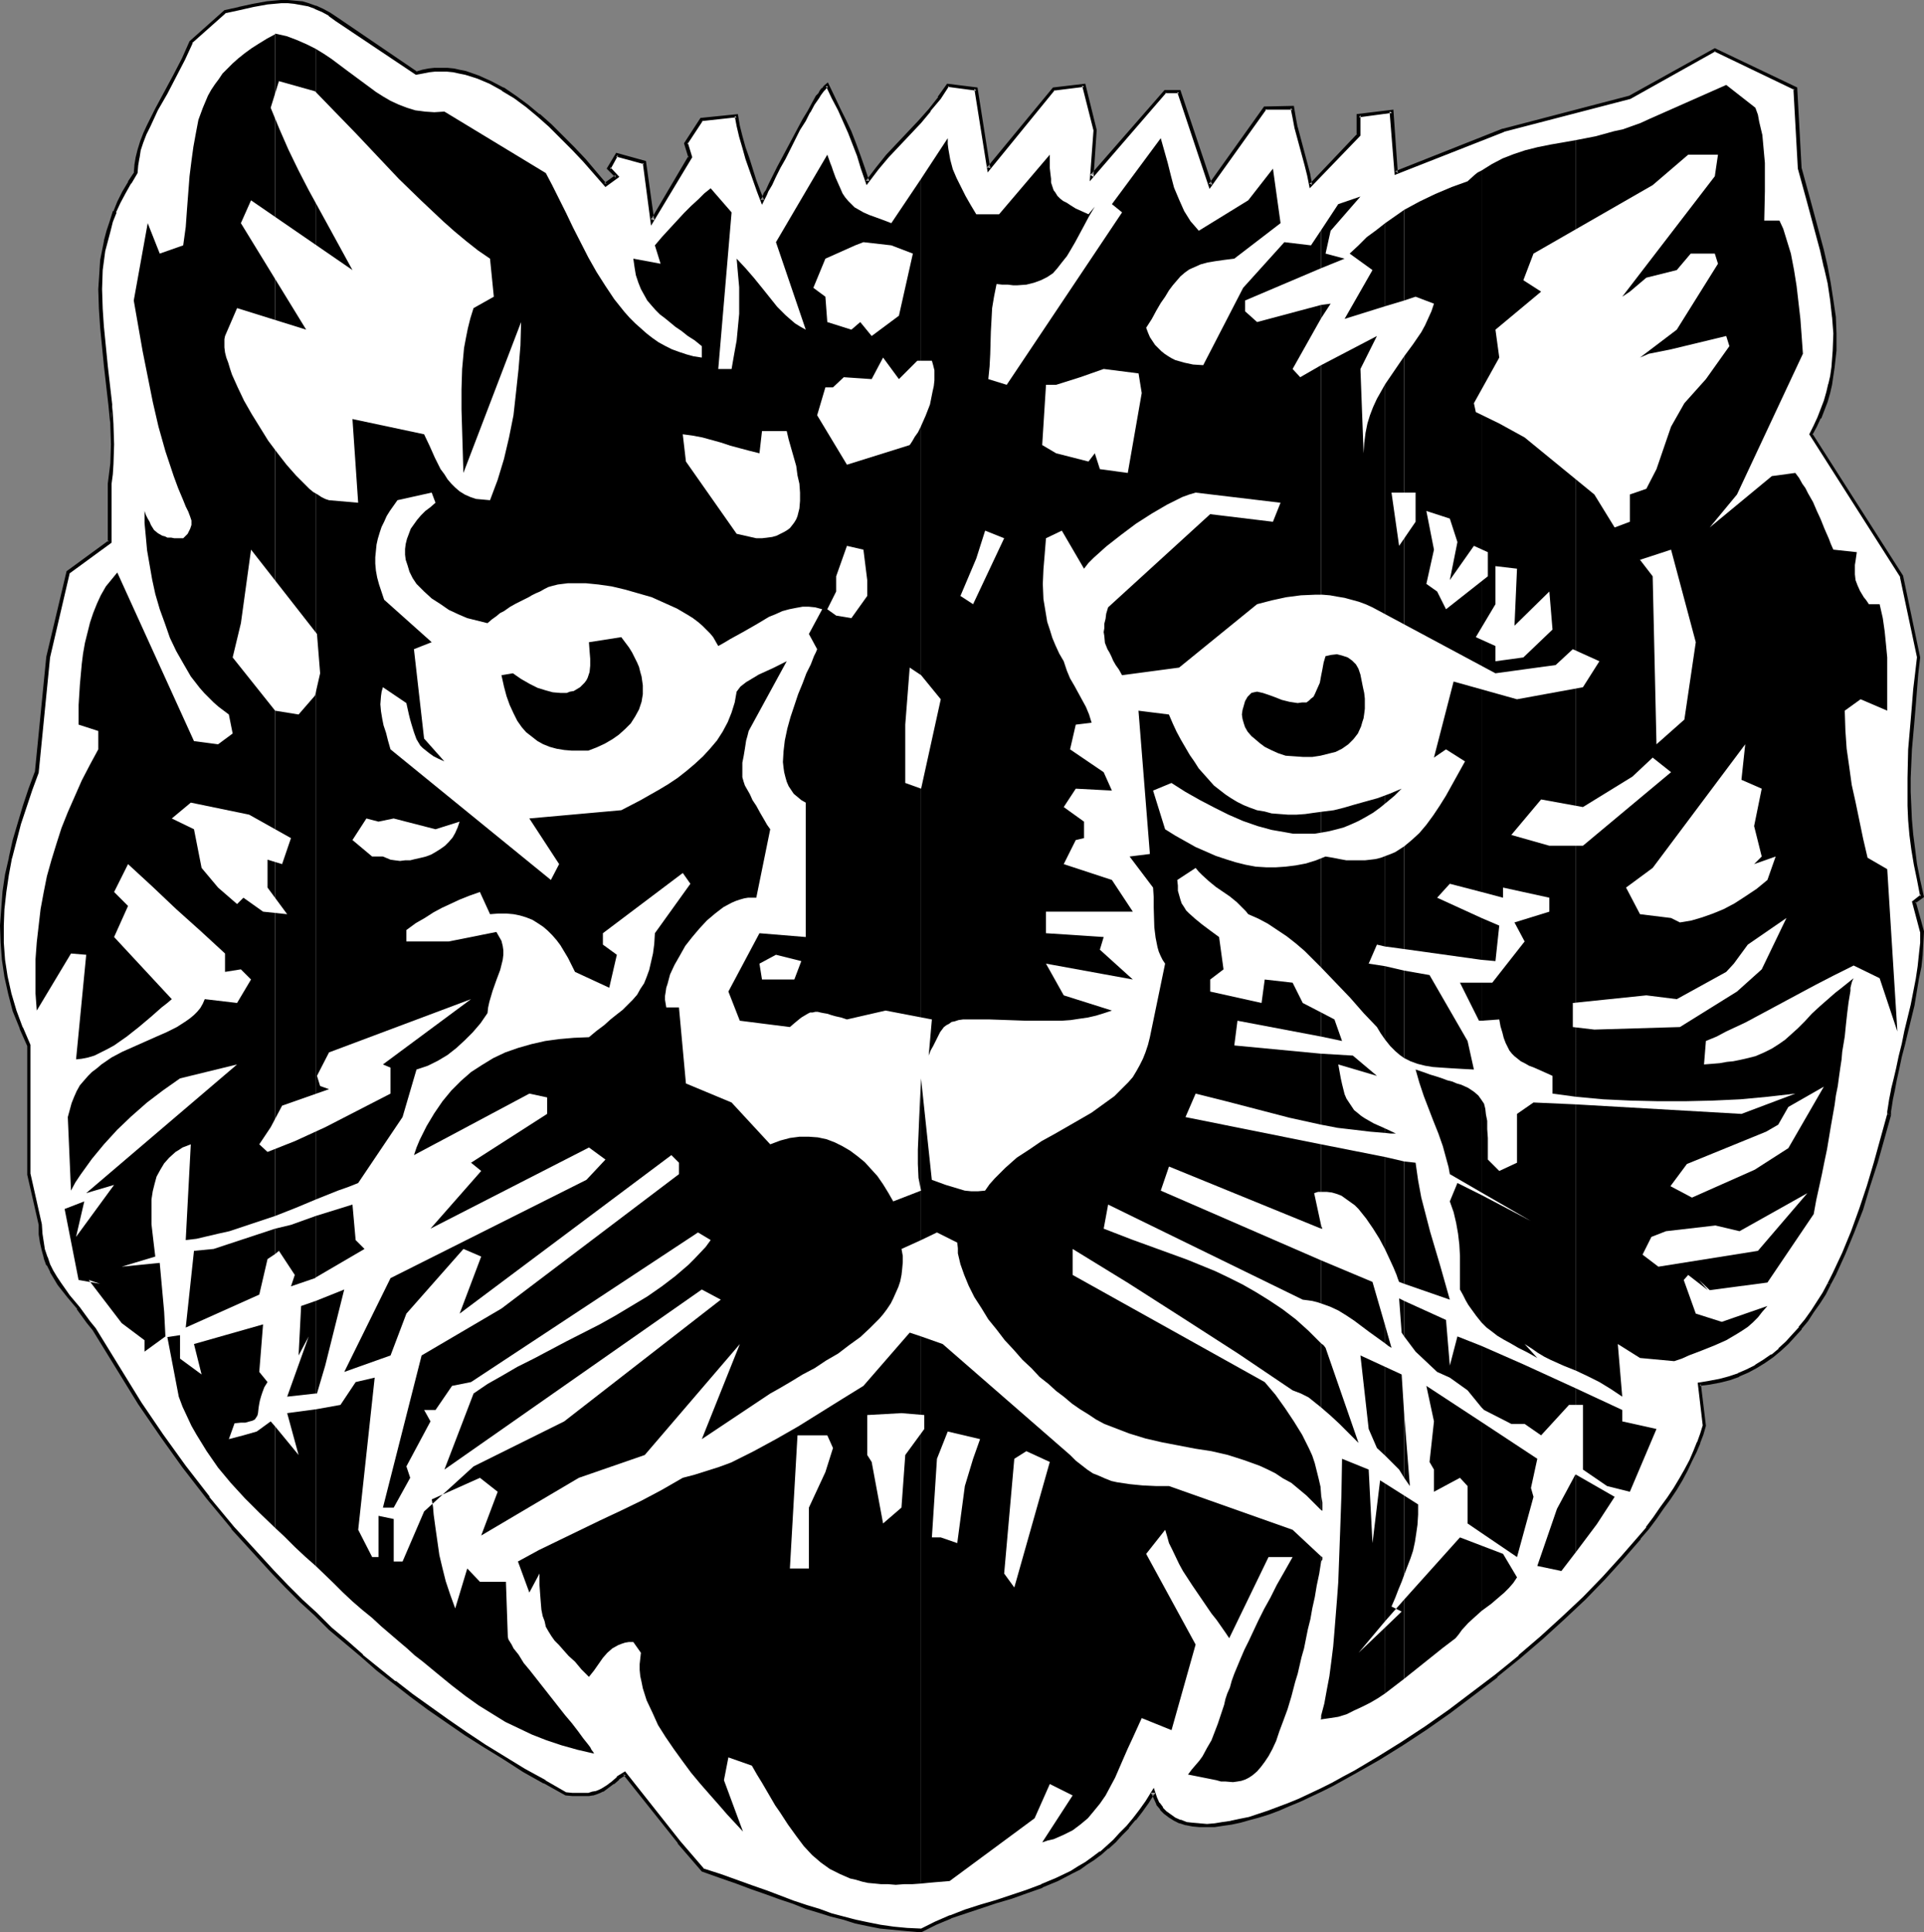
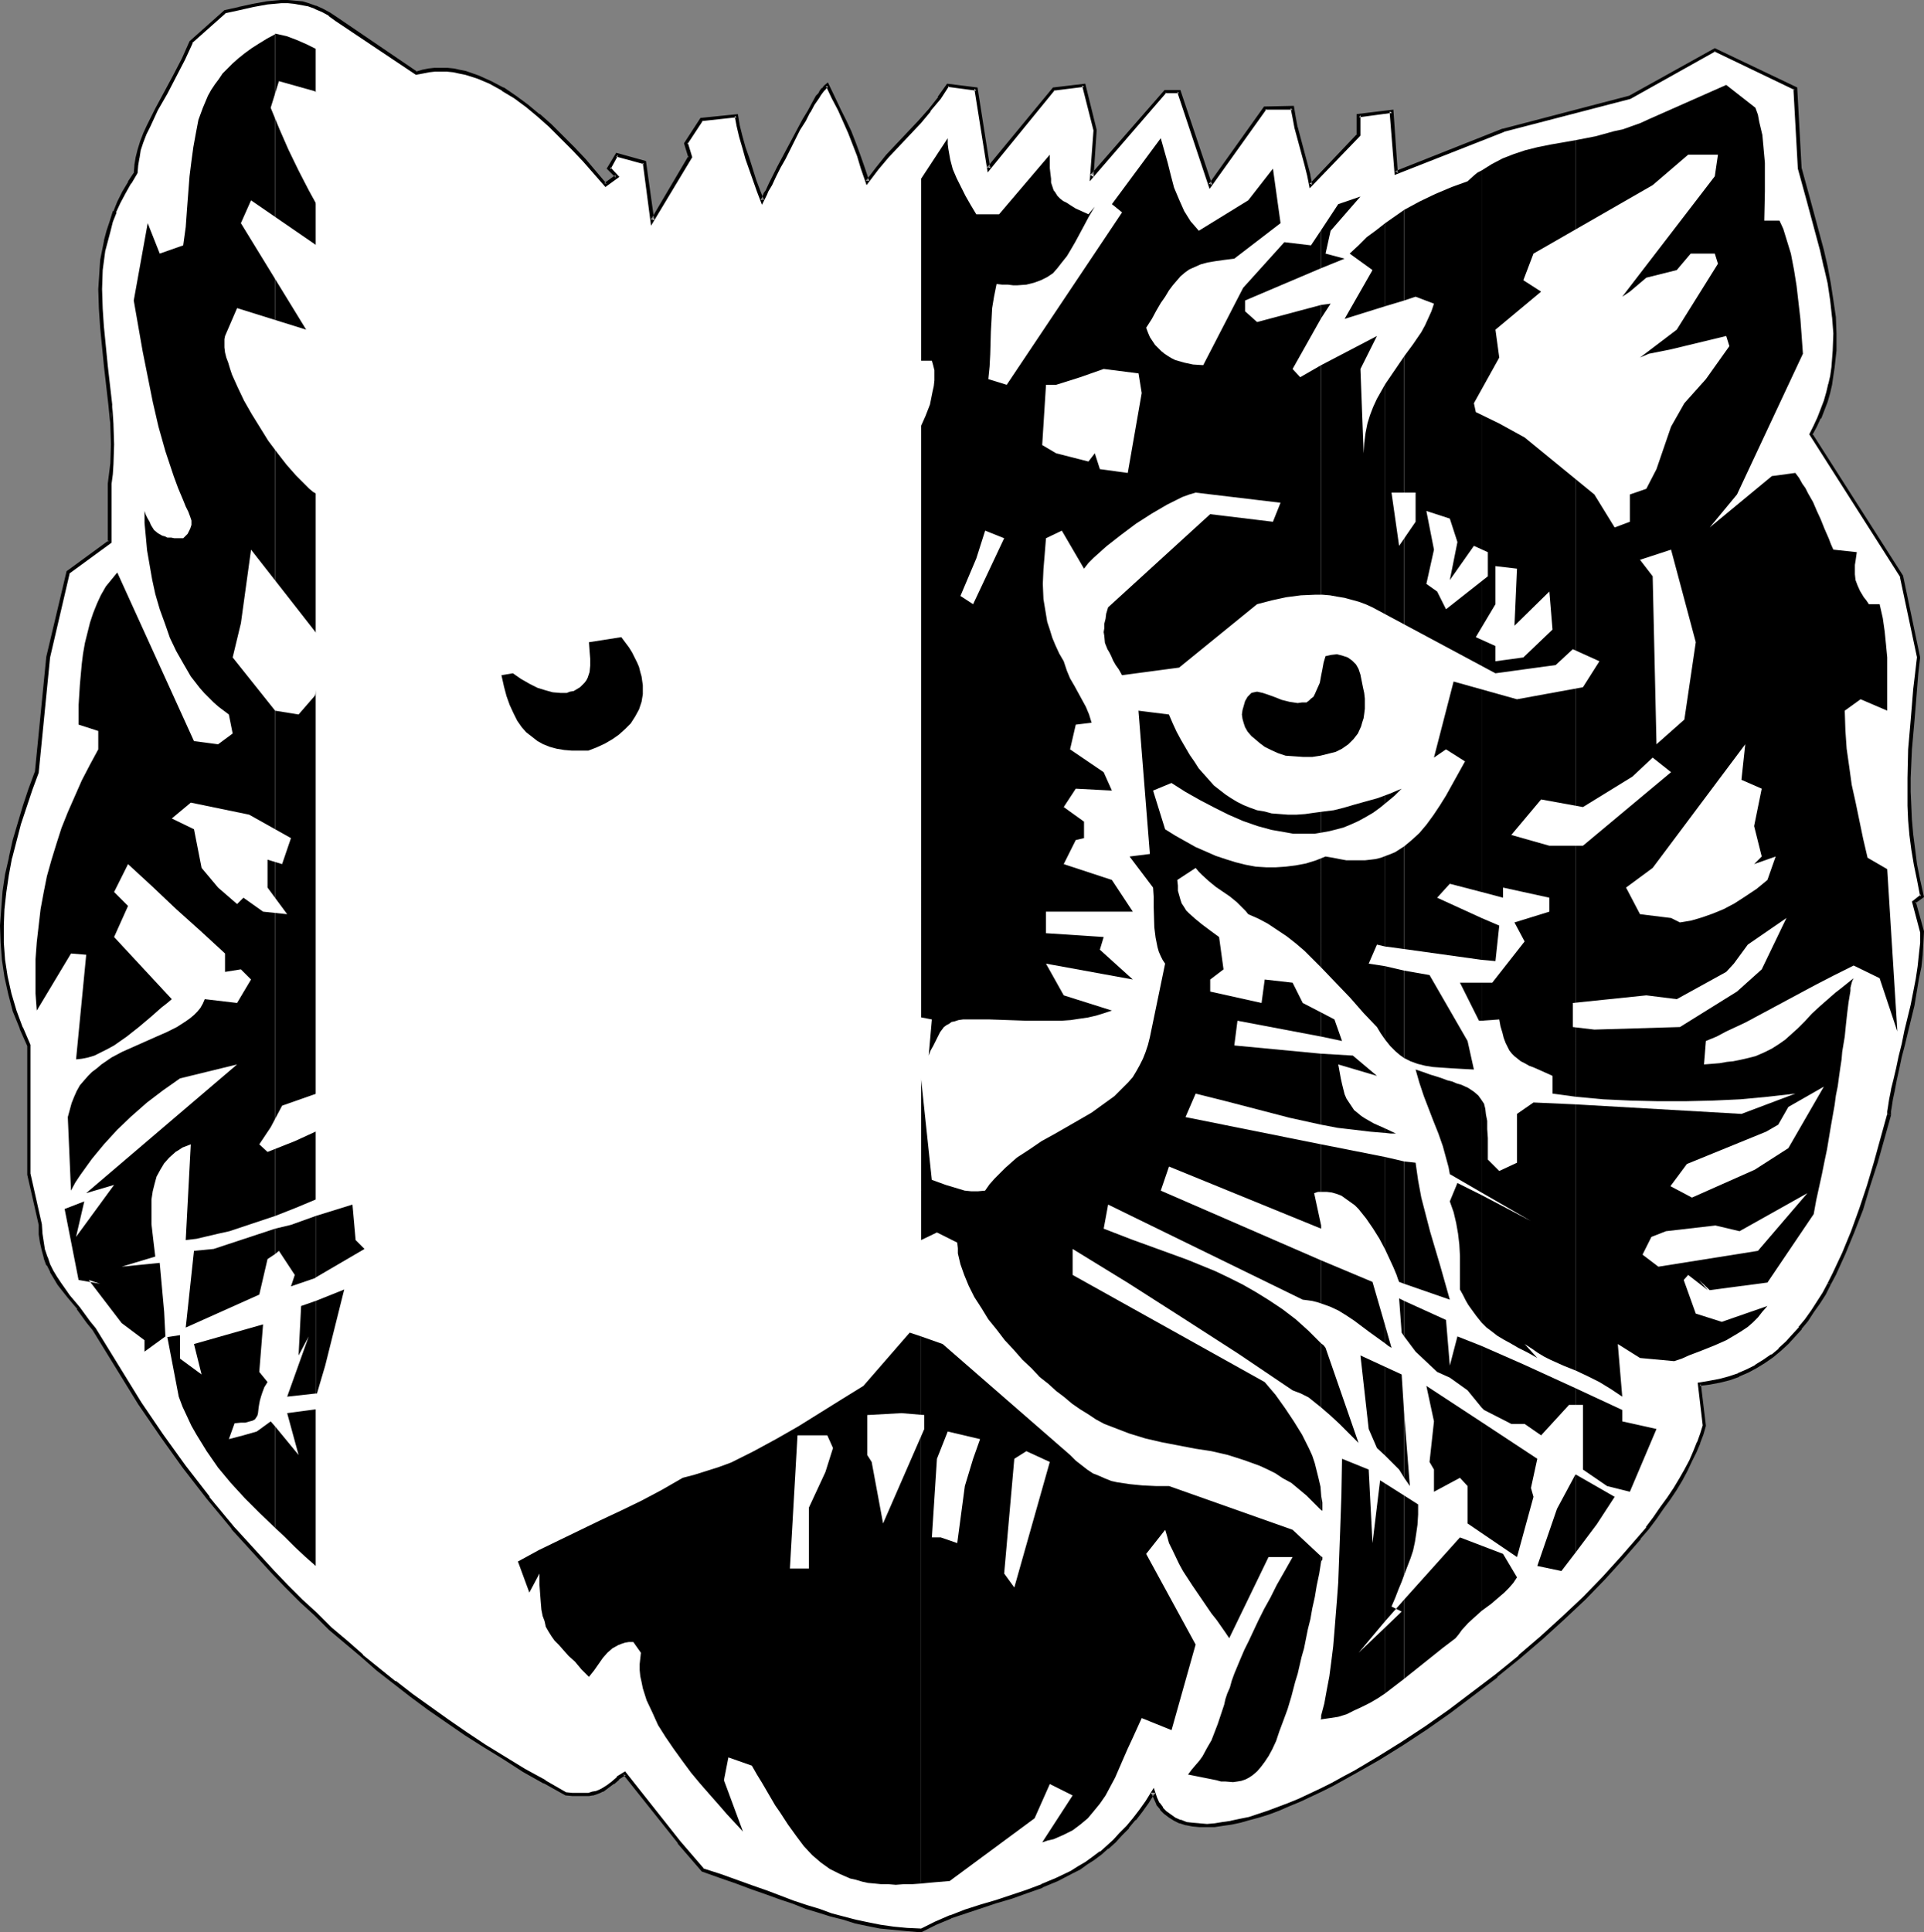
<svg xmlns="http://www.w3.org/2000/svg" xmlns:ns1="http://sodipodi.sourceforge.net/DTD/sodipodi-0.dtd" xmlns:ns2="http://www.inkscape.org/namespaces/inkscape" version="1.0" width="129.766mm" height="130.31mm" id="svg98" ns1:docname="Leopard - Face.wmf">
  <rect width="100%" height="100%" fill="#808080" stroke="none" />
  <ns1:namedview id="namedview98" pagecolor="#ffffff" bordercolor="#000000" borderopacity="0.25" ns2:showpageshadow="2" ns2:pageopacity="0.0" ns2:pagecheckerboard="0" ns2:deskcolor="#d1d1d1" ns2:document-units="mm" />
  <defs id="defs1">
    <pattern id="WMFhbasepattern" patternUnits="userSpaceOnUse" width="6" height="6" x="0" y="0" />
  </defs>
  <path style="fill:#000000;fill-opacity:1;fill-rule:evenodd;stroke:none" d="m 90.657,375.524 v 15.835 l -5.656,-1.454 -0.162,0.162 v 0 h -0.162 v -0.808 l 0.162,-0.808 0.162,-1.131 0.323,-1.293 0.323,-1.454 0.485,-1.616 0.97,-3.07 0.485,-1.293 0.646,-1.293 0.646,-0.97 0.646,-0.646 0.323,-0.162 0.162,-0.162 h 0.323 z" id="path1" />
  <path style="fill:#ffffff;fill-opacity:1;fill-rule:evenodd;stroke:none" d="m 481.567,284.067 v -0.808 l 0.162,-0.97 0.323,-2.101 0.485,-2.424 0.485,-2.585 0.646,-2.909 0.808,-3.07 0.646,-3.07 0.808,-3.232 1.616,-6.787 1.293,-6.625 0.485,-3.232 0.323,-3.07 0.162,-2.909 0.162,-2.747 -1.939,-7.595 1.939,-1.616 -0.97,-4.04 -0.646,-4.04 -0.646,-3.716 -0.485,-3.716 -0.323,-3.716 -0.162,-3.716 v -3.555 -3.555 l 0.162,-7.271 0.646,-7.433 0.323,-3.878 0.323,-3.878 0.485,-4.04 0.323,-4.201 -4.202,-20.683 -23.109,-36.195 0.97,-2.101 1.131,-2.101 0.808,-2.101 0.808,-2.101 0.646,-2.262 0.485,-2.101 0.485,-2.101 0.323,-2.101 0.323,-4.363 v -4.363 l -0.162,-4.201 -0.485,-4.201 -0.808,-4.363 -0.808,-4.201 -0.97,-4.201 -1.131,-4.363 -2.262,-8.241 -2.262,-8.241 -1.131,-20.36 -20.523,-9.857 -21.654,12.119 -32.32,8.241 -27.31,10.988 -1.131,-15.674 -8.403,0.97 v 5.009 l -12.12,12.765 -0.485,-2.585 -0.646,-2.424 -2.586,-9.695 -0.646,-2.424 -0.323,-2.585 h -7.11 l -13.898,19.713 -7.918,-23.915 h -3.555 l -18.746,21.652 0.808,-11.796 -2.747,-11.473 -7.757,0.97 -16.645,20.36 -3.07,-20.36 -7.272,-0.97 -2.101,3.393 -2.424,3.07 -2.586,2.909 -5.494,5.817 -2.747,2.909 -2.586,3.07 -2.586,3.393 -1.131,-3.393 -0.97,-3.232 -1.293,-2.909 -1.131,-2.909 -1.293,-2.909 -1.293,-2.909 -1.454,-3.07 -1.616,-3.232 -0.323,0.323 -0.323,0.323 -0.323,0.485 -0.485,0.485 -0.485,0.646 -0.485,0.808 -1.131,1.777 -1.131,1.939 -1.293,2.262 -1.293,2.262 -1.293,2.424 -2.586,5.009 -1.131,2.262 -1.293,2.262 -0.808,1.939 -0.97,1.777 -0.323,0.808 -0.323,0.646 -0.323,0.646 -0.323,0.323 -0.97,-2.424 -0.808,-2.585 -1.939,-5.655 -0.97,-2.909 -0.646,-2.747 -0.646,-2.747 -0.485,-2.585 -8.888,0.97 -4.04,6.14 1.131,3.555 -9.696,16.159 -1.939,-14.866 -7.11,-1.939 -1.939,3.555 1.939,1.939 -2.909,2.262 -5.333,-6.302 -2.909,-3.07 -2.909,-2.909 -2.909,-2.909 -2.909,-2.585 -3.07,-2.424 -3.07,-2.262 -3.07,-2.101 -3.07,-1.616 -3.232,-1.454 -3.07,-0.97 -1.616,-0.323 -1.616,-0.323 -1.616,-0.162 h -1.616 -1.454 l -1.616,0.162 -1.616,0.323 -1.454,0.323 L 85.81,5.009 84.032,3.716 82.254,2.585 80.477,1.777 78.538,1.131 76.922,0.808 75.144,0.485 h -1.778 -1.778 l -3.555,0.323 -3.394,0.646 -3.717,0.808 -3.555,0.646 -8.726,7.918 -1.778,4.201 -2.262,4.363 -2.424,4.201 -2.262,4.363 -2.101,4.04 -0.808,2.101 -0.808,2.101 -0.646,1.939 -0.485,2.101 -0.323,1.939 -0.162,1.939 -1.616,2.424 -1.454,2.585 -1.131,2.424 -1.131,2.424 -0.808,2.585 -0.808,2.424 -0.646,2.424 -0.485,2.424 -0.485,2.585 -0.162,2.424 -0.323,4.848 0.162,5.009 0.323,4.848 0.97,9.857 1.131,9.857 0.323,5.009 0.323,5.009 -0.323,5.009 -0.162,2.424 -0.323,2.585 v 14.866 l -10.666,7.756 -5.01,21.652 -2.909,29.247 -1.616,4.363 -1.454,4.363 -1.293,4.363 -1.293,4.363 -1.131,4.363 -0.808,4.363 -0.646,4.363 -0.485,4.201 -0.162,4.363 0.162,4.363 0.323,4.363 0.646,4.363 0.97,4.363 1.131,4.363 1.616,4.363 2.101,4.363 v 32.802 l 2.909,12.927 v 2.262 l 0.323,2.101 0.323,2.101 0.646,1.939 0.646,1.777 0.808,1.616 0.97,1.616 1.131,1.616 2.262,3.07 2.586,3.232 2.586,3.393 1.293,1.939 1.293,1.939 5.171,8.564 5.333,8.241 5.494,8.241 5.818,7.918 5.979,7.918 6.302,7.756 3.394,3.716 3.394,3.716 3.394,3.716 3.555,3.716 3.717,3.716 3.717,3.393 3.717,3.716 4.04,3.393 4.04,3.393 4.04,3.555 4.202,3.393 4.363,3.232 4.525,3.232 4.525,3.393 4.848,3.07 4.686,3.232 5.01,3.07 5.171,3.07 5.171,3.07 5.333,2.909 1.778,0.162 1.616,0.162 h 1.293 l 1.131,-0.162 1.131,-0.162 0.97,-0.162 0.808,-0.323 0.646,-0.323 1.454,-0.97 1.293,-0.97 1.293,-1.131 1.616,-1.131 13.898,17.451 5.979,6.948 4.525,1.616 4.202,1.454 3.878,1.454 3.717,1.293 3.555,1.293 3.394,1.293 3.232,1.131 3.232,0.97 3.07,0.97 3.07,0.97 3.07,0.808 3.232,0.646 3.232,0.646 3.232,0.485 3.394,0.323 3.717,0.162 3.717,-1.777 3.717,-1.616 3.878,-1.454 4.04,-1.293 3.717,-1.293 4.04,-1.131 3.878,-1.293 3.878,-1.454 3.717,-1.616 3.717,-1.939 1.939,-1.131 1.778,-1.131 1.939,-1.131 1.778,-1.454 1.778,-1.454 1.778,-1.616 1.616,-1.777 1.778,-1.777 1.616,-1.939 1.778,-2.262 1.616,-2.262 1.454,-2.424 0.485,1.454 0.808,1.454 0.808,1.293 0.97,0.97 1.131,0.97 1.293,0.808 1.454,0.485 1.454,0.485 1.616,0.323 1.778,0.162 1.939,0.162 1.939,-0.162 2.101,-0.323 2.101,-0.323 2.262,-0.485 2.262,-0.646 2.586,-0.646 2.424,-0.808 2.586,-0.97 2.586,-0.97 2.747,-1.293 2.747,-1.293 2.747,-1.293 2.909,-1.454 2.909,-1.454 2.909,-1.616 5.979,-3.393 5.818,-3.878 6.141,-3.878 6.141,-4.363 5.979,-4.363 5.979,-4.686 5.818,-4.848 5.656,-4.848 5.494,-5.009 5.333,-5.009 5.01,-5.171 4.686,-5.171 4.363,-5.009 2.101,-2.585 1.939,-2.585 1.778,-2.424 1.616,-2.424 1.616,-2.424 1.454,-2.424 1.454,-2.424 1.131,-2.424 1.131,-2.262 0.97,-2.262 0.646,-2.262 0.646,-2.101 -1.293,-10.665 2.747,-0.323 2.586,-0.485 2.424,-0.646 2.262,-0.808 2.424,-1.131 2.101,-0.97 2.101,-1.454 1.939,-1.293 1.939,-1.616 1.939,-1.777 1.616,-1.777 1.778,-1.939 1.616,-2.101 1.454,-2.101 1.454,-2.262 1.454,-2.424 1.454,-2.424 1.293,-2.585 2.424,-5.171 2.262,-5.494 2.101,-5.817 1.939,-5.817 1.778,-5.979 z" id="path2" />
  <path style="fill:#000000;fill-opacity:1;fill-rule:evenodd;stroke:none" d="m 482.052,284.228 v -0.97 l 0.162,-0.97 0.323,-2.101 0.485,-2.262 v 0 l 0.485,-2.585 0.646,-2.909 0.646,-3.07 0.808,-3.07 0.808,-3.393 1.616,-6.625 v 0 l 1.131,-6.787 0.646,-3.07 0.323,-3.07 v -0.162 l 0.162,-2.909 0.162,-2.909 -2.101,-7.595 -0.162,0.485 2.262,-1.616 -0.97,-4.363 -0.808,-4.04 -0.485,-3.878 -0.485,-3.716 -0.323,-3.716 v 0.162 l -0.162,-3.716 -0.162,-3.555 v -3.555 l 0.323,-7.271 v 0 l 0.646,-7.271 0.323,-3.878 0.323,-4.04 0.323,-4.04 0.485,-4.201 -4.363,-20.845 -23.109,-36.195 v 0.323 l 1.131,-2.101 0.97,-2.101 h 0.162 l 0.808,-2.101 v 0 l 0.808,-2.101 0.646,-2.262 0.485,-2.101 v 0 l 0.323,-2.262 0.323,-2.101 0.485,-4.363 v 0 -4.363 l -0.162,-4.201 v 0 l -0.646,-4.363 -0.646,-4.201 -0.808,-4.363 v 0 l -0.97,-4.201 -1.131,-4.201 -2.262,-8.402 -2.262,-8.241 v 0.162 l -1.131,-20.683 -21.008,-10.018 -21.816,12.119 v 0 l -32.158,8.402 h -0.162 l -27.31,10.826 0.646,0.485 -1.131,-16.159 -9.373,1.131 v 5.332 l 0.162,-0.323 -12.12,12.765 0.646,0.162 -0.485,-2.424 V 44.436 l -0.646,-2.424 -2.586,-9.695 v 0.162 l -0.485,-2.585 -0.485,-2.909 -7.595,0.162 -14.059,19.713 0.808,0.162 -8.08,-24.076 h -4.04 l -18.907,21.652 0.808,0.485 0.808,-11.957 -2.909,-11.796 -8.242,0.97 -16.806,20.36 0.808,0.162 -3.232,-20.521 -7.757,-0.97 -2.424,3.393 h 0.162 l -2.424,3.07 v 0 l -2.586,2.909 -5.494,5.817 -2.747,2.909 v 0 l -2.586,3.232 v 0 l -2.586,3.393 h 0.808 l -1.131,-3.393 -1.131,-3.232 v 0 l -1.131,-3.07 v 0 l -1.131,-2.909 -1.293,-2.747 -1.454,-2.909 -1.454,-3.07 -1.778,-3.716 -0.808,0.646 v 0 l -0.323,0.323 -0.323,0.485 h -0.162 l -0.485,0.646 -0.323,0.646 -0.646,0.646 -0.97,1.777 -1.131,2.101 v 0 l -1.293,2.101 -1.293,2.424 -3.878,7.271 -1.293,2.424 -1.131,2.262 -0.97,1.939 -0.808,1.777 -0.485,0.646 -0.323,0.808 -0.162,0.485 -0.323,0.485 h 0.808 l -0.97,-2.424 v 0 l -0.97,-2.585 -1.778,-5.655 -0.97,-2.747 -0.808,-2.909 -0.646,-2.585 v 0 l -0.485,-2.909 -9.534,0.97 -4.202,6.463 1.131,3.716 v -0.485 l -9.534,16.159 0.808,0.162 -2.101,-15.027 -7.595,-2.101 -2.424,4.04 2.262,2.262 v -0.646 l -2.909,2.101 0.646,0.162 -5.333,-6.302 -2.909,-3.07 -2.909,-2.909 -2.909,-2.909 -2.909,-2.585 h -0.162 l -2.909,-2.424 v 0 l -3.07,-2.262 -3.07,-2.101 h -0.162 l -3.07,-1.616 -3.232,-1.454 v 0 l -3.232,-1.131 v 0 l -1.616,-0.323 -1.454,-0.323 -1.616,-0.162 h -0.162 -1.616 -1.616 l -1.454,0.162 -1.616,0.323 v 0 l -1.616,0.485 h 0.323 L 86.133,4.524 84.194,3.232 v 0 L 82.416,2.262 80.638,1.454 h -0.162 L 78.699,0.808 77.083,0.323 h -0.162 L 75.144,0.162 73.366,0 H 71.589 L 68.034,0.323 64.478,0.97 v 0 l -3.717,0.808 h 0.162 l -3.717,0.808 -8.888,7.918 -1.939,4.363 -2.262,4.363 -2.262,4.201 -2.262,4.201 -2.101,4.201 -0.97,2.101 -0.808,2.101 v 0 l -0.646,2.101 -0.485,1.939 v 0 l -0.323,1.939 v 0.162 l -0.162,1.939 0.162,-0.323 -1.616,2.424 v 0.162 l -1.454,2.424 -1.293,2.585 -0.97,2.424 h -0.162 l -0.808,2.585 -0.808,2.424 -0.646,2.424 v 0.162 l -0.485,2.424 -0.485,2.424 -0.162,2.424 v 0.162 l -0.323,4.848 0.162,5.009 0.323,4.848 v 0 l 0.97,9.857 1.131,9.857 0.485,5.009 v 0 l 0.485,-5.171 -1.131,-9.857 -0.97,-9.857 v 0.162 l -0.323,-4.848 -0.162,-5.009 0.162,-4.848 v 0 l 0.323,-2.424 0.323,-2.424 0.646,-2.424 v 0 l 0.646,-2.424 0.646,-2.585 0.97,-2.424 h -0.162 l 1.131,-2.424 1.293,-2.424 1.454,-2.585 v 0.162 l 1.616,-2.747 0.162,-1.939 v 0 l 0.323,-1.939 V 40.396 l 0.323,-2.101 0.646,-1.939 v 0 l 0.808,-2.101 0.97,-1.939 1.939,-4.201 2.424,-4.201 2.262,-4.363 2.262,-4.363 1.939,-4.201 h -0.162 l 8.726,-7.756 -0.323,0.162 3.717,-0.808 v 0 l 3.555,-0.808 v 0 l 3.555,-0.646 3.555,-0.323 h -0.162 1.778 v 0 l 1.616,0.162 1.778,0.323 v 0 l 1.778,0.323 1.778,0.646 h -0.162 l 1.939,0.808 1.778,0.97 h -0.162 l 1.778,1.293 20.523,13.735 1.778,-0.323 v 0 l 1.616,-0.323 1.454,-0.162 v 0 h 1.454 1.616 v 0 l 1.616,0.162 1.454,0.323 1.616,0.323 v 0 l 3.07,0.97 v 0 l 3.07,1.293 3.232,1.777 h -0.162 l 3.232,1.939 3.07,2.262 v 0 l 2.909,2.424 v 0 l 2.909,2.585 2.909,2.909 2.909,2.909 2.909,3.07 5.656,6.463 3.555,-2.585 -2.262,-2.424 v 0.485 l 1.939,-3.555 -0.485,0.323 7.11,1.939 -0.323,-0.323 2.101,15.997 10.504,-17.451 -1.131,-3.716 -0.162,0.485 4.04,-6.14 -0.323,0.162 8.888,-0.97 -0.485,-0.323 0.485,2.585 v 0 l 0.646,2.747 0.808,2.747 0.808,2.909 1.939,5.494 0.97,2.747 v 0 l 1.293,3.393 0.646,-1.293 0.323,-0.646 0.323,-0.646 0.323,-0.808 0.97,-1.616 0.97,-2.101 1.131,-2.262 1.293,-2.262 3.717,-7.433 1.454,-2.262 1.131,-2.262 v 0.162 l 1.131,-2.101 1.131,-1.616 0.485,-0.808 0.485,-0.646 0.485,-0.646 v 0.162 l 0.323,-0.485 0.323,-0.323 h -0.162 l 0.323,-0.323 h -0.485 l 1.454,3.07 1.616,3.07 1.293,2.909 1.293,2.909 1.131,2.909 v 0 l 1.131,2.909 v 0 l 0.97,3.232 1.454,4.201 3.07,-4.04 v 0 l 2.586,-3.07 v 0 l 2.747,-2.909 5.494,-5.817 2.424,-2.909 V 28.277 l 2.586,-3.07 v 0 l 2.101,-3.232 -0.323,0.162 7.272,0.97 -0.485,-0.485 3.394,21.329 17.13,-21.006 -0.323,0.162 7.757,-0.97 -0.485,-0.323 2.909,11.473 v -0.162 l -0.97,13.088 19.554,-22.622 -0.323,0.162 h 3.555 l -0.485,-0.323 8.242,24.723 14.544,-20.36 -0.485,0.162 h 7.11 l -0.485,-0.323 0.485,2.424 0.485,2.585 v 0 l 2.586,9.534 0.646,2.585 v 0 l 0.646,3.232 12.928,-13.412 v -5.171 l -0.323,0.485 8.403,-1.131 -0.646,-0.323 1.293,16.159 27.957,-10.988 h -0.162 l 32.32,-8.402 21.654,-12.119 h -0.323 l 20.523,9.857 -0.323,-0.323 1.131,20.36 2.262,8.241 2.262,8.402 1.131,4.201 0.97,4.363 v -0.162 l 0.97,4.201 0.646,4.363 0.485,4.363 v -0.162 l 0.323,4.201 -0.162,4.363 v 0 l -0.323,4.201 -0.323,2.262 -0.485,2.101 v -0.162 l -0.485,2.101 -0.646,2.262 -0.808,2.101 v 0 l -0.808,2.101 v 0 l -0.97,2.101 -1.131,2.262 23.27,36.518 -0.162,-0.162 4.363,20.521 v -0.162 l -0.485,4.201 -0.485,4.04 -0.323,4.04 -0.323,3.878 -0.646,7.433 v 0 l -0.162,7.271 v 3.555 3.555 l 0.162,3.716 v 0 l 0.323,3.716 0.485,3.716 0.646,3.878 0.808,3.878 0.808,4.201 0.162,-0.485 -2.262,1.777 2.101,7.918 v -0.162 2.747 l -0.323,2.909 v 0 l -0.323,3.07 -0.485,3.232 -1.293,6.625 v 0 l -1.616,6.625 -0.646,3.232 -0.808,3.232 -0.646,3.07 -0.646,2.747 -0.646,2.585 v 0.162 l -0.485,2.424 -0.323,2.101 -0.162,0.97 v 0.808 -0.162 z" id="path3" />
  <path style="fill:#000000;fill-opacity:1;fill-rule:evenodd;stroke:none" d="m 28.118,108.262 0.162,5.009 -0.162,5.009 v -0.162 l -0.323,2.585 -0.323,2.585 v 14.866 l 0.323,-0.485 -10.827,7.918 -5.171,21.814 v 0 L 8.888,196.811 v -0.162 l -1.616,4.363 -1.454,4.363 -1.293,4.363 -1.293,4.363 -0.97,4.363 v 0.162 l -0.97,4.201 -0.646,4.363 -0.323,4.363 v 0 L 0,235.914 l 0.162,4.363 v 0 l 0.323,4.363 0.646,4.363 v 0 l 0.97,4.363 1.131,4.363 1.778,4.363 v 0.162 l 1.939,4.363 v -0.162 32.963 l 2.909,12.765 v 0 2.262 0.162 l 0.323,2.101 0.485,2.101 v 0 l 0.485,1.777 v 0.162 l 0.646,1.777 h 0.162 l 0.808,1.616 v 0.162 l 0.97,1.616 0.97,1.616 2.424,3.07 v 0 l 2.586,3.07 h -0.162 l 2.586,3.555 1.454,1.777 1.293,2.101 5.171,8.402 5.171,8.402 5.656,8.241 5.656,7.918 6.141,7.918 v 0 l 6.302,7.595 v 0.162 l 3.394,3.716 3.394,3.716 3.394,3.716 3.555,3.716 3.717,3.716 3.717,3.393 3.717,3.716 4.04,3.393 4.04,3.393 v 0 l 4.04,3.555 4.363,3.393 v 0 l 4.363,3.393 4.363,3.232 4.686,3.232 4.686,3.232 4.848,3.07 5.01,3.07 5.01,3.232 5.171,2.909 h 0.162 l 5.494,3.07 1.778,0.162 v 0 h 1.616 1.293 1.131 0.162 l 0.97,-0.162 h 0.162 l 0.97,-0.323 v 0 l 0.808,-0.323 v 0 l 0.646,-0.323 h 0.162 l 1.293,-0.97 1.293,-0.97 h 0.162 l 1.293,-1.131 h -0.162 l 1.778,-1.131 -0.646,-0.162 13.898,17.451 v 0.162 l 6.141,7.11 4.525,1.616 4.202,1.454 3.878,1.454 3.717,1.293 3.555,1.293 3.394,1.131 3.232,1.293 3.232,0.97 3.07,0.97 3.232,0.808 3.07,0.97 v 0 l 3.07,0.646 3.232,0.646 3.394,0.323 3.394,0.323 3.717,0.323 3.878,-1.939 3.878,-1.616 h -0.162 l 3.878,-1.293 3.878,-1.293 3.878,-1.293 3.878,-1.131 4.04,-1.454 3.717,-1.293 0.162,-0.162 3.878,-1.616 3.717,-1.939 v 0 l 1.939,-0.97 1.778,-1.293 1.778,-1.131 1.939,-1.454 v 0 l 1.616,-1.454 h 0.162 l 1.778,-1.616 1.616,-1.777 1.778,-1.777 v -0.162 l 1.616,-1.939 h 0.162 l 1.616,-2.101 1.616,-2.262 1.616,-2.585 h -0.97 l 0.646,1.454 v 0 l 0.646,1.454 v 0.162 l 0.97,1.131 v 0.162 l 0.97,0.97 1.293,0.97 1.293,0.808 1.293,0.646 h 0.162 l 1.454,0.485 h 0.162 l 1.616,0.323 1.778,0.162 v 0 h 1.939 1.939 v 0 l 2.101,-0.323 2.262,-0.323 v 0 l 2.262,-0.485 2.262,-0.646 2.424,-0.646 2.586,-0.808 2.586,-0.97 v 0 l 2.586,-1.131 v 0 l 2.747,-1.131 2.747,-1.293 2.747,-1.293 2.909,-1.454 2.909,-1.616 2.909,-1.616 v 0 l 5.979,-3.393 5.979,-3.716 6.141,-4.04 5.979,-4.201 5.979,-4.524 5.979,-4.524 v -0.162 l 5.979,-4.848 v 0 l 5.656,-4.848 5.494,-5.009 5.333,-5.009 5.01,-5.171 4.686,-5.171 4.363,-5.009 v -0.162 l 2.101,-2.424 v 0 l 1.939,-2.585 1.778,-2.585 1.778,-2.424 1.616,-2.424 1.454,-2.424 v 0 l 1.293,-2.424 1.131,-2.424 1.131,-2.262 0.97,-2.262 v -0.162 l 0.808,-2.101 0.646,-2.262 -1.293,-10.665 -0.323,0.485 2.586,-0.323 2.586,-0.485 v 0 l 2.586,-0.646 2.262,-0.808 0.162,-0.162 2.262,-0.97 2.101,-1.131 v 0 l 2.101,-1.293 2.101,-1.454 v 0 l 1.939,-1.616 v 0 l 1.939,-1.777 1.616,-1.777 1.778,-1.939 v -0.162 l 1.616,-1.939 1.454,-2.262 1.616,-2.262 1.454,-2.262 v 0 l 1.293,-2.585 -0.808,-0.323 -1.293,2.424 v 0 l -1.454,2.262 -1.454,2.262 -1.616,2.262 -1.616,1.939 h 0.162 l -1.778,1.939 -1.616,1.777 -1.939,1.777 h 0.162 l -1.939,1.616 v -0.162 l -2.101,1.454 -2.101,1.293 h 0.162 l -2.262,1.131 -2.262,0.97 h 0.162 l -2.424,0.808 -2.424,0.646 v 0 l -2.586,0.485 -2.909,0.485 1.293,10.988 v -0.162 l -0.646,2.101 -0.808,2.262 v -0.162 l -0.97,2.424 -0.97,2.262 -1.293,2.424 -1.293,2.262 v 0 l -1.454,2.424 -1.616,2.424 -1.778,2.424 -1.778,2.585 -1.939,2.585 h 0.162 l -2.101,2.424 v 0 l -4.363,5.009 -4.686,5.171 -5.01,5.171 -5.333,5.009 -5.494,5.009 -5.656,4.848 h 0.162 l -5.979,4.848 v 0 l -5.979,4.524 -5.979,4.524 -5.979,4.201 -6.141,4.04 -5.979,3.716 -5.979,3.555 v 0 l -2.747,1.454 -2.909,1.616 -2.909,1.454 -2.747,1.293 -2.747,1.293 -2.747,1.131 v 0 l -2.586,0.97 v 0 l -2.586,0.97 -2.424,0.808 -2.424,0.808 -2.424,0.485 -2.262,0.485 h 0.162 l -2.262,0.323 -1.939,0.323 v 0 l -1.939,0.162 -1.939,-0.162 h 0.162 l -1.939,-0.162 -1.454,-0.162 v 0 l -1.616,-0.646 0.162,0.162 -1.454,-0.646 v 0 l -1.131,-0.808 -1.131,-0.808 v 0 l -0.97,-0.97 h 0.162 l -0.97,-1.293 v 0.162 l -0.646,-1.454 v 0 l -0.808,-2.424 -2.101,3.393 -1.616,2.262 -1.616,2.101 v 0 l -1.616,1.939 v 0 l -1.778,1.777 -1.616,1.777 -1.778,1.616 v 0 l -1.616,1.454 v -0.162 l -1.939,1.454 -1.778,1.293 -1.939,1.131 -1.778,1.131 v 0 l -3.717,1.777 -3.878,1.616 h 0.162 l -3.878,1.454 -3.878,1.293 -3.878,1.293 -3.878,1.131 -4.04,1.293 -3.717,1.454 h -0.162 l -3.717,1.616 -3.878,1.939 0.323,-0.162 -3.555,-0.162 -3.394,-0.323 -3.394,-0.485 -3.232,-0.646 -3.07,-0.646 v 0 l -3.07,-0.808 -3.07,-0.808 -3.07,-1.131 -3.232,-0.97 -3.394,-1.131 -3.394,-1.293 -3.394,-1.293 -3.717,-1.293 -4.04,-1.454 -4.04,-1.454 -4.525,-1.454 h 0.162 l -5.979,-6.948 v 0 l -14.059,-17.774 -2.101,1.293 v 0.162 l -1.293,1.131 v 0 l -1.293,0.97 -1.293,0.808 v 0 l -0.646,0.323 v 0 l -0.808,0.323 v 0 l -0.97,0.162 v 0 l -0.97,0.323 v 0 h -1.131 -1.293 -1.616 v 0 l -1.616,-0.162 v 0 l -5.333,-3.07 h 0.162 l -5.333,-2.909 -5.01,-3.07 -5.01,-3.07 -4.848,-3.232 -4.686,-3.232 -4.525,-3.232 -4.525,-3.232 -4.363,-3.393 v 0.162 l -4.202,-3.393 -4.202,-3.393 h 0.162 l -4.04,-3.555 -4.04,-3.393 -3.717,-3.716 -3.717,-3.393 -3.717,-3.716 -3.555,-3.716 -3.394,-3.716 -3.394,-3.716 -3.394,-3.716 v 0 l -6.302,-7.595 h 0.162 l -6.141,-7.918 -5.818,-8.079 -5.494,-8.079 -5.171,-8.402 -5.171,-8.402 -1.293,-2.101 -1.454,-1.777 -2.586,-3.555 v 0 l -2.586,-3.07 v 0 l -2.262,-3.232 -0.97,-1.454 -0.97,-1.616 v 0 l -0.808,-1.616 v 0 l -0.646,-1.939 v 0.162 l -0.646,-1.939 v 0.162 l -0.323,-2.101 -0.323,-2.101 v 0 l -0.162,-2.424 -2.909,-12.927 v 0.162 -32.963 l -1.939,-4.524 v 0.162 L 4.202,257.567 2.909,253.204 1.939,248.841 v 0 l -0.646,-4.201 -0.323,-4.363 v 0 -4.363 l 0.162,-4.363 v 0.162 l 0.485,-4.363 0.646,-4.363 0.808,-4.363 v 0.162 l 1.131,-4.363 1.131,-4.363 1.454,-4.363 1.454,-4.363 1.616,-4.363 2.909,-29.409 v 0 l 5.01,-21.491 -0.162,0.162 10.827,-7.918 v -15.027 0 l 0.323,-2.424 0.162,-2.585 v 0 l 0.162,-5.009 -0.162,-5.009 v -0.162 l -0.323,-5.009 z" id="path4" />
  <path style="fill:#000000;fill-opacity:1;fill-rule:evenodd;stroke:none" d="m 466.7,327.372 1.293,-2.424 2.424,-5.332 2.262,-5.494 v 0 l 2.262,-5.817 1.778,-5.979 1.939,-5.979 3.394,-12.119 -0.97,-0.323 -3.394,12.28 -1.778,5.979 -1.939,5.817 -2.101,5.817 v 0 l -2.262,5.494 -2.424,5.171 -1.293,2.585 z" id="path5" />
  <path style="fill:#000000;fill-opacity:1;fill-rule:evenodd;stroke:none" d="m 401.737,375.847 v 19.713 l 5.333,-7.11 4.525,-6.948 z" id="path6" />
  <path style="fill:#000000;fill-opacity:1;fill-rule:evenodd;stroke:none" d="m 401.737,353.872 v 4.201 h 1.778 v 16.482 l 6.141,4.201 5.818,1.454 6.787,-15.997 -8.726,-1.939 v -2.909 z" id="path7" />
  <path style="fill:#000000;fill-opacity:1;fill-rule:evenodd;stroke:none" d="m 401.737,281.481 v 67.866 l 3.07,1.454 2.909,1.454 2.909,1.777 1.454,0.97 1.454,0.97 -1.131,-13.412 5.656,3.555 8.726,0.808 1.939,-0.646 1.778,-0.808 3.394,-1.293 3.232,-1.293 2.909,-1.293 2.747,-1.616 1.293,-0.808 1.454,-0.97 1.293,-1.131 1.293,-1.293 1.131,-1.454 1.293,-1.454 -11.635,4.04 -6.626,-2.101 -3.07,-8.564 1.131,-1.293 5.01,3.878 -2.262,-2.585 2.747,2.585 14.706,-1.939 11.797,-17.451 0.646,-3.555 1.454,-6.625 0.646,-3.232 0.646,-3.07 0.485,-2.909 0.485,-2.909 0.485,-2.747 0.485,-2.747 0.323,-2.424 0.485,-2.424 0.323,-2.424 0.323,-2.262 0.323,-2.101 0.162,-1.939 0.323,-1.939 0.323,-1.939 0.162,-1.616 0.162,-1.616 0.162,-1.454 0.162,-1.454 0.162,-1.293 0.162,-1.293 0.162,-0.97 0.162,-0.97 0.162,-0.97 v -0.808 l 0.162,-0.646 0.162,-0.646 0.162,-0.485 0.162,-0.323 0.162,-0.323 -1.616,1.293 -1.616,1.293 -1.454,1.131 -1.293,1.131 -1.293,1.131 -1.293,1.131 -2.101,1.939 -1.778,1.939 -1.778,1.777 -1.616,1.454 -1.616,1.454 -1.616,1.131 -1.778,1.131 -1.939,0.97 -2.262,0.97 -1.293,0.323 -1.293,0.323 -1.454,0.323 -1.616,0.323 -1.616,0.162 -1.778,0.323 -1.939,0.162 -2.101,0.162 0.485,-5.979 2.747,-1.131 2.424,-1.293 4.848,-2.262 4.525,-2.424 8.726,-4.686 4.525,-2.424 4.686,-2.424 2.586,-1.293 2.586,-1.293 6.626,3.232 4.525,13.573 -2.586,-41.366 -5.01,-2.909 -1.131,-4.848 -0.97,-4.686 -0.97,-4.686 -0.97,-4.363 -0.646,-4.686 -0.646,-4.524 -0.323,-4.686 -0.162,-5.009 4.04,-2.909 6.787,2.909 v -3.555 -3.393 -3.393 -3.232 l -0.323,-3.393 -0.323,-3.232 -0.485,-3.393 -0.808,-3.555 h -2.747 l -0.646,-0.97 -0.646,-0.808 -0.485,-0.808 -0.485,-0.808 -0.646,-1.454 -0.485,-1.293 -0.162,-1.454 v -1.616 -0.808 l 0.162,-0.97 0.162,-1.131 0.162,-1.131 -5.979,-0.646 -0.646,-1.454 -0.485,-1.293 -1.131,-2.585 -0.97,-2.424 -0.97,-2.101 -0.97,-2.262 -1.293,-2.262 -0.646,-1.293 -0.808,-1.131 -0.808,-1.454 -0.97,-1.293 -5.979,0.808 -15.837,13.088 6.949,-8.402 16.806,-35.872 -0.323,-4.524 -0.323,-4.363 -0.485,-4.201 -0.485,-4.201 -0.646,-4.04 -0.808,-4.201 -1.293,-4.201 -0.646,-2.101 -0.97,-2.101 h -3.878 l 0.162,-7.433 v -3.716 -3.555 l -0.323,-3.555 -0.323,-3.555 -0.808,-3.393 -0.323,-1.777 -0.646,-1.777 -7.434,-5.817 -19.715,8.726 -2.101,0.97 -2.262,0.808 -2.262,0.808 -2.262,0.485 -4.686,1.293 -5.01,0.97 V 279.542 l 6.949,0.646 6.949,0.323 6.949,0.162 h 7.11 l 6.949,-0.162 6.949,-0.323 6.949,-0.646 7.11,-0.808 -13.736,5.171 z" id="path8" />
  <path style="fill:#000000;fill-opacity:1;fill-rule:evenodd;stroke:none" d="M 401.737,279.542 V 35.71 l -6.464,1.131 -3.232,0.646 -3.232,0.808 -2.909,0.97 -2.909,1.131 -2.747,1.454 -2.586,1.616 V 227.35 l 5.494,1.454 v -2.585 l 11.797,2.585 v 3.555 l -8.888,2.747 2.586,4.848 -8.242,10.503 h -2.747 v 9.695 l 4.525,-0.323 0.323,1.777 0.485,1.616 0.323,1.293 0.485,1.293 0.485,0.97 0.485,0.97 0.646,0.808 0.646,0.646 0.808,0.646 0.808,0.646 0.97,0.485 1.131,0.646 1.293,0.485 1.454,0.646 1.454,0.646 1.778,0.808 v 4.524 z" id="path9" />
  <path style="fill:#000000;fill-opacity:1;fill-rule:evenodd;stroke:none" d="m 401.737,349.347 v -67.866 l -10.827,-0.485 -4.202,2.909 v 12.442 l -4.525,2.101 -2.909,-2.909 v -5.494 l -0.162,-2.262 v -2.101 l -0.323,-1.616 -0.162,-1.454 -0.323,-1.293 -0.646,-0.97 v 23.591 l 12.605,7.271 -12.605,-6.625 v 32.479 0 l 1.293,1.293 1.293,0.97 1.454,1.131 1.616,0.97 1.778,0.97 1.939,1.131 2.262,1.131 2.586,1.454 -3.232,-3.555 1.778,1.131 1.616,1.131 1.616,0.97 1.616,0.808 3.232,1.454 z" id="path10" />
  <path style="fill:#000000;fill-opacity:1;fill-rule:evenodd;stroke:none" d="m 401.737,358.073 v -4.201 l -13.413,-6.14 -10.666,-4.686 v 15.674 l 0.646,0.646 6.949,3.555 h 3.394 l 4.202,2.909 7.11,-7.756 z" id="path11" />
  <path style="fill:#000000;fill-opacity:1;fill-rule:evenodd;stroke:none" d="m 401.737,395.561 v -19.713 h -0.162 l -4.686,8.726 -5.01,14.543 6.141,1.293 z" id="path12" />
  <path style="fill:#000000;fill-opacity:1;fill-rule:evenodd;stroke:none" d="m 377.659,393.945 v 16.643 l 2.424,-1.777 2.262,-1.939 1.131,-0.97 1.131,-1.131 1.131,-1.293 0.97,-1.454 -3.555,-5.979 z" id="path13" />
  <path style="fill:#000000;fill-opacity:1;fill-rule:evenodd;stroke:none" d="M 377.659,362.436 V 390.713 l 9.05,6.14 4.202,-15.351 -0.646,-2.262 1.616,-7.433 z" id="path14" />
  <path style="fill:#000000;fill-opacity:1;fill-rule:evenodd;stroke:none" d="m 377.659,233.975 v 10.665 l 3.555,0.323 0.97,-9.049 z" id="path15" />
  <path style="fill:#000000;fill-opacity:1;fill-rule:evenodd;stroke:none" d="M 377.659,227.35 V 43.466 l -0.97,0.485 -0.808,0.646 -1.778,1.616 -4.04,1.454 -4.202,1.777 -4.04,1.939 -3.878,2.101 v 23.107 l 2.909,-0.97 4.686,1.777 -0.646,1.939 -0.808,1.777 -0.808,1.777 -0.97,1.777 -2.101,3.07 -2.262,3.07 V 241.893 l 19.715,2.747 v -10.665 l -11.312,-5.171 3.232,-3.555 z" id="path16" />
  <path style="fill:#000000;fill-opacity:1;fill-rule:evenodd;stroke:none" d="m 377.659,260.152 v -9.695 h -5.494 l 4.848,9.695 z" id="path17" />
  <path style="fill:#000000;fill-opacity:1;fill-rule:evenodd;stroke:none" d="m 377.659,303.942 v -23.591 l -0.808,-1.131 -1.131,-0.97 -1.454,-0.97 -1.778,-0.808 -1.131,-0.323 -1.131,-0.485 -1.293,-0.323 -1.293,-0.485 -1.454,-0.485 -1.616,-0.485 -1.778,-0.646 -1.939,-0.646 0.97,3.393 1.131,3.393 2.424,6.302 1.293,3.232 1.131,3.232 0.97,3.555 0.485,1.777 0.323,1.777 z" id="path18" />
  <path style="fill:#000000;fill-opacity:1;fill-rule:evenodd;stroke:none" d="m 377.659,337.067 v -32.479 l -6.141,-3.07 -1.939,4.686 0.97,2.747 0.646,2.747 0.485,2.747 0.323,2.747 0.162,2.909 v 2.747 5.817 l 0.808,1.454 0.646,1.293 0.646,1.131 0.808,1.131 1.293,1.777 z" id="path19" />
  <path style="fill:#000000;fill-opacity:1;fill-rule:evenodd;stroke:none" d="m 377.659,358.719 v -15.674 l -6.141,-2.424 -1.939,7.433 -0.97,-11.634 -10.666,-4.848 v 9.049 l 2.909,3.878 5.494,5.171 3.232,1.454 4.525,3.232 z" id="path20" />
  <path style="fill:#000000;fill-opacity:1;fill-rule:evenodd;stroke:none" d="m 377.659,390.713 v -28.277 l -14.059,-9.21 1.939,9.049 -1.131,10.341 1.131,1.939 v 5.655 l 6.626,-3.555 1.939,2.101 v 9.534 z" id="path21" />
  <path style="fill:#000000;fill-opacity:1;fill-rule:evenodd;stroke:none" d="m 377.659,410.588 v -16.643 l -5.494,-2.101 -14.221,15.835 v 20.198 l 1.616,-1.293 1.616,-1.293 3.232,-2.585 3.232,-2.585 3.394,-2.585 0.808,-0.97 0.808,-1.131 1.616,-1.777 1.778,-1.616 z" id="path22" />
  <path style="fill:#000000;fill-opacity:1;fill-rule:evenodd;stroke:none" d="m 357.944,381.179 v 20.198 l 0.808,-2.101 0.808,-2.101 0.646,-1.939 0.485,-2.262 0.323,-2.101 0.323,-2.262 0.162,-2.585 v -2.585 z" id="path23" />
  <path style="fill:#000000;fill-opacity:1;fill-rule:evenodd;stroke:none" d="m 357.944,360.497 v 16.159 l 1.454,2.101 z" id="path24" />
  <path style="fill:#000000;fill-opacity:1;fill-rule:evenodd;stroke:none" d="m 357.944,296.024 v 31.186 l 11.635,4.04 -2.424,-8.564 -2.586,-8.726 -1.131,-4.363 -1.131,-4.363 -0.808,-4.363 -0.646,-4.524 z" id="path25" />
  <path style="fill:#000000;fill-opacity:1;fill-rule:evenodd;stroke:none" d="m 357.944,247.387 v 22.299 l 1.616,0.808 1.778,0.646 1.939,0.485 1.939,0.323 2.262,0.162 2.424,0.162 2.747,0.162 3.07,0.162 -1.616,-7.271 -9.696,-16.805 z" id="path26" />
  <path style="fill:#000000;fill-opacity:1;fill-rule:evenodd;stroke:none" d="M 357.944,76.591 V 53.485 l -4.848,3.393 v 21.168 z" id="path27" />
  <path style="fill:#000000;fill-opacity:1;fill-rule:evenodd;stroke:none" d="M 357.944,241.893 V 90.811 l -2.424,3.555 -2.424,3.555 V 241.247 Z" id="path28" />
  <path style="fill:#000000;fill-opacity:1;fill-rule:evenodd;stroke:none" d="m 357.944,269.686 v -22.299 l -4.848,-1.131 v 18.744 l 1.293,1.616 1.293,1.293 1.131,0.97 z" id="path29" />
  <path style="fill:#000000;fill-opacity:1;fill-rule:evenodd;stroke:none" d="m 357.944,327.21 v -31.186 l -4.848,-1.131 v 23.591 l 1.131,2.424 0.97,2.101 0.808,1.939 0.323,0.97 0.323,0.808 z" id="path30" />
  <path style="fill:#000000;fill-opacity:1;fill-rule:evenodd;stroke:none" d="m 357.944,340.622 v -9.049 l -1.293,-0.646 0.646,8.726 z" id="path31" />
  <path style="fill:#000000;fill-opacity:1;fill-rule:evenodd;stroke:none" d="m 357.944,376.655 v -16.159 l -0.646,-10.18 -4.202,-1.939 v 22.622 l 3.555,3.555 z" id="path32" />
  <path style="fill:#000000;fill-opacity:1;fill-rule:evenodd;stroke:none" d="m 357.944,401.378 v -20.198 l -4.848,-3.07 v 35.064 l 4.848,-5.494 v 20.198 l -4.848,3.716 V 414.789 l 4.202,-4.04 -2.586,-1.293 0.97,-2.262 0.808,-2.101 0.808,-1.939 z" id="path33" />
  <path style="fill:#000000;fill-opacity:1;fill-rule:evenodd;stroke:none" d="m 353.096,337.875 v 4.524 l 0.808,0.646 0.808,0.485 z" id="path34" />
  <path style="fill:#000000;fill-opacity:1;fill-rule:evenodd;stroke:none" d="m 353.096,287.622 v 1.131 l 1.454,0.162 h 1.293 z" id="path35" />
  <path style="fill:#000000;fill-opacity:1;fill-rule:evenodd;stroke:none" d="M 353.096,78.046 V 56.878 l -2.262,1.777 -2.424,1.777 -2.101,2.101 -2.262,2.101 5.818,4.201 -7.11,12.442 z" id="path36" />
  <path style="fill:#000000;fill-opacity:1;fill-rule:evenodd;stroke:none" d="M 353.096,241.247 V 97.921 l -2.101,3.716 -0.97,2.101 -0.808,2.101 -0.646,2.101 -0.485,2.424 -0.323,2.585 -0.162,2.585 -0.808,-21.491 4.202,-8.402 -14.221,7.433 V 246.579 l 3.717,3.878 3.717,3.878 3.394,3.878 3.394,3.555 0.97,1.616 1.131,1.616 v -18.744 l -4.202,-0.646 2.101,-4.848 z" id="path37" />
  <path style="fill:#000000;fill-opacity:1;fill-rule:evenodd;stroke:none" d="m 353.096,288.753 v -1.131 l -1.454,-0.646 -1.454,-0.646 -1.131,-0.646 -1.131,-0.646 -0.97,-0.646 -0.97,-0.808 -0.808,-0.646 -0.646,-0.97 -0.646,-0.97 -0.646,-0.97 -0.485,-1.131 -0.323,-1.293 -0.323,-1.293 -0.323,-1.454 -0.323,-1.777 -0.323,-1.777 9.858,2.909 -6.141,-5.171 -8.08,-0.485 v 18.098 l 4.202,0.808 4.202,0.485 4.04,0.485 z" id="path38" />
  <path style="fill:#000000;fill-opacity:1;fill-rule:evenodd;stroke:none" d="m 353.096,318.484 v -23.591 l -16.322,-3.232 v 12.119 h 1.454 l 1.293,0.162 1.131,0.323 1.293,0.485 1.131,0.808 1.131,0.808 1.131,0.808 0.97,0.97 1.939,2.424 1.778,2.585 1.616,2.585 z" id="path39" />
  <path style="fill:#000000;fill-opacity:1;fill-rule:evenodd;stroke:none" d="m 353.096,342.399 v -4.524 l -3.232,-11.149 -13.09,-5.494 v 10.988 l 2.262,0.808 2.101,0.97 2.101,1.293 1.939,1.293 1.939,1.454 1.939,1.454 z" id="path40" />
  <path style="fill:#000000;fill-opacity:1;fill-rule:evenodd;stroke:none" d="m 353.096,371 v -22.622 l -6.302,-2.909 2.101,18.744 2.101,4.848 z" id="path41" />
  <path style="fill:#000000;fill-opacity:1;fill-rule:evenodd;stroke:none" d="m 353.096,413.173 v -35.064 l -1.293,-0.808 -1.939,15.997 -0.97,-18.744 -6.787,-2.747 -0.162,9.21 -0.323,9.21 -0.323,8.726 -0.162,4.363 -0.323,4.363 -0.323,4.04 -0.323,4.04 -0.323,3.878 -0.485,3.878 -0.485,3.716 -0.646,3.393 -0.646,3.555 -0.808,3.07 v 0.97 l 2.262,-0.323 2.101,-0.323 2.101,-0.646 1.939,-0.97 2.101,-0.97 1.939,-0.97 1.939,-1.131 1.939,-1.293 V 414.789 l -6.787,6.463 z" id="path42" />
  <path style="fill:#000000;fill-opacity:1;fill-rule:evenodd;stroke:none" d="m 336.774,396.692 v 1.293 l 0.323,-0.485 v -0.646 z" id="path43" />
  <path style="fill:#000000;fill-opacity:1;fill-rule:evenodd;stroke:none" d="m 336.774,381.018 v 3.878 l 0.323,0.162 v 0.162 -2.262 z" id="path44" />
  <path style="fill:#000000;fill-opacity:1;fill-rule:evenodd;stroke:none" d="m 336.774,342.399 v 16.32 l 2.424,2.101 2.262,2.101 2.424,2.424 2.424,2.424 -8.403,-24.238 -0.485,-0.646 z" id="path45" />
-   <path style="fill:#000000;fill-opacity:1;fill-rule:evenodd;stroke:none" d="m 336.774,312.344 v 0.808 h 0.323 z" id="path46" />
  <path style="fill:#000000;fill-opacity:1;fill-rule:evenodd;stroke:none" d="m 336.774,258.052 v 6.14 l 5.333,1.131 -1.939,-5.494 z" id="path47" />
  <path style="fill:#000000;fill-opacity:1;fill-rule:evenodd;stroke:none" d="m 336.774,77.722 v 3.393 l 2.424,-3.716 z" id="path48" />
  <path style="fill:#000000;fill-opacity:1;fill-rule:evenodd;stroke:none" d="m 336.774,58.655 v 9.695 l 5.979,-2.424 -4.848,-1.293 1.293,-5.817 7.595,-8.726 -5.656,1.939 z" id="path49" />
  <path style="fill:#000000;fill-opacity:1;fill-rule:evenodd;stroke:none" d="m 336.774,68.351 v -9.695 l -2.586,3.878 -6.787,-0.808 -10.504,11.634 -10.181,19.713 -2.586,-0.162 -2.262,-0.485 -2.262,-0.646 -0.97,-0.485 -0.808,-0.485 -0.97,-0.646 -0.808,-0.646 -0.808,-0.808 -0.808,-0.808 -0.646,-0.97 -0.646,-0.97 -0.485,-1.131 -0.485,-1.293 1.454,-2.262 1.131,-2.101 1.131,-1.939 1.131,-1.616 0.97,-1.616 0.97,-1.293 0.97,-1.131 0.97,-1.131 1.131,-0.97 1.131,-0.808 1.454,-0.646 1.454,-0.646 1.778,-0.485 1.939,-0.323 2.262,-0.323 2.586,-0.323 11.797,-9.049 -1.939,-13.896 -6.302,8.079 -12.605,7.756 -0.97,-1.131 -1.131,-1.293 -1.616,-2.585 -1.293,-2.909 -1.293,-3.07 -0.808,-3.07 -0.808,-3.232 -1.778,-6.302 -12.443,16.805 2.586,2.101 -29.411,43.951 -4.686,-1.454 0.323,-3.232 0.162,-3.07 0.162,-5.817 0.162,-2.909 0.162,-3.07 0.485,-2.909 0.646,-3.232 1.454,0.162 h 1.454 l 1.293,0.162 h 1.131 l 2.262,-0.162 1.939,-0.485 1.778,-0.646 1.616,-0.808 1.454,-0.97 1.131,-1.293 1.131,-1.454 1.293,-1.616 0.97,-1.616 1.131,-1.939 1.131,-2.101 1.131,-2.101 1.293,-2.424 1.454,-2.424 -1.616,1.939 -1.778,-0.808 -1.454,-0.646 -1.293,-0.808 -0.97,-0.646 -0.97,-0.485 -0.808,-0.646 -0.646,-0.646 -0.485,-0.808 -0.485,-0.646 -0.323,-0.97 -0.323,-0.97 v -0.97 l -0.162,-1.293 -0.162,-1.454 v -3.393 l -12.928,15.189 h -5.818 l -1.454,-2.424 -1.293,-2.262 -1.131,-2.262 -1.131,-2.262 -0.97,-2.262 -0.646,-2.424 -0.485,-2.747 -0.162,-1.293 v -1.454 l -6.787,10.341 V 316.061 l 4.04,-1.939 5.171,2.585 0.162,1.454 v 1.293 l 0.646,2.747 0.97,2.747 1.131,2.747 1.454,2.909 1.778,2.747 1.778,2.909 2.101,2.585 2.101,2.747 2.262,2.424 2.262,2.585 2.262,2.101 2.101,2.262 2.262,1.777 1.939,1.777 1.939,1.454 2.101,1.777 2.101,1.454 2.101,1.293 1.939,1.293 2.101,1.131 2.101,0.808 2.101,0.808 2.101,0.808 4.202,1.293 4.202,0.97 4.202,0.808 4.202,0.808 4.202,0.646 4.202,0.97 4.04,1.293 4.04,1.454 2.101,0.97 1.939,0.97 1.939,1.293 2.101,1.131 1.939,1.616 1.939,1.616 1.778,1.777 1.939,1.939 v -3.878 l -0.162,-2.101 -0.485,-2.101 -0.485,-1.939 -0.485,-1.939 -0.646,-1.939 -0.808,-1.777 -1.778,-3.555 -2.101,-3.393 -2.262,-3.393 -2.424,-3.393 -2.747,-3.232 -48.965,-27.308 v -6.625 l 14.221,8.726 13.898,8.887 14.059,9.049 13.898,9.372 2.101,0.808 1.939,0.97 1.616,1.293 1.616,1.293 v -16.32 l -3.232,-3.232 -3.232,-2.909 -3.394,-2.585 -3.394,-2.262 -3.394,-2.101 -3.394,-1.939 -3.555,-1.777 -3.394,-1.616 -3.555,-1.454 -3.555,-1.454 -7.11,-2.585 -7.11,-2.585 -7.11,-2.747 1.131,-6.14 49.611,24.238 1.293,0.162 1.131,0.162 1.293,0.323 0.97,0.323 v -10.988 l -40.885,-17.774 2.101,-6.14 38.784,15.835 v -0.808 l -1.778,-8.241 0.97,-0.323 h 0.808 v -12.119 l -34.582,-6.948 2.586,-5.979 3.878,0.97 3.878,0.97 8.08,2.101 8.08,2.101 8.08,1.777 v -18.098 l -22.139,-2.101 0.808,-6.302 21.331,4.04 v -6.14 l -4.686,-2.424 -2.586,-5.171 -7.11,-0.808 -0.808,5.979 -13.09,-2.909 v -3.07 l 3.394,-2.585 -1.131,-8.241 -2.424,-1.777 -1.939,-1.454 -1.778,-1.454 -1.616,-1.454 -0.646,-0.646 -0.485,-0.808 -0.646,-0.97 -0.323,-0.97 -0.323,-1.131 -0.323,-1.131 v -1.293 l -0.162,-1.454 4.686,-3.07 0.808,0.97 0.808,0.808 1.778,1.616 1.778,1.454 3.555,2.424 1.778,1.454 1.454,1.454 0.808,0.808 0.646,0.808 2.586,1.131 2.424,1.293 2.424,1.616 2.424,1.616 2.262,1.777 2.262,1.939 2.101,2.101 2.101,2.101 V 93.073 l -5.333,3.07 -1.939,-2.101 7.272,-12.927 V 77.722 l -16.322,4.363 -3.07,-2.747 v -2.747 z" id="path50" />
  <path style="fill:#000000;fill-opacity:1;fill-rule:evenodd;stroke:none" d="m 336.774,397.984 v -1.293 l -7.272,-6.787 -31.512,-11.149 h -3.394 l -3.394,-0.162 -3.232,-0.323 -3.232,-0.485 -1.454,-0.323 -1.616,-0.646 -1.454,-0.646 -1.616,-0.646 -1.454,-0.97 -1.454,-1.131 -1.454,-1.131 -1.454,-1.454 -32.482,-28.277 -5.494,-1.939 v 139.448 l 1.616,-0.162 1.778,-0.162 1.939,-0.162 1.939,-0.162 21.654,-15.997 3.878,-8.726 5.818,2.909 -7.757,11.957 1.454,-0.485 1.454,-0.323 2.586,-1.131 2.262,-1.131 1.939,-1.454 1.939,-1.616 1.616,-1.939 1.454,-1.777 1.454,-2.101 2.424,-4.524 2.101,-4.848 1.131,-2.585 1.131,-2.424 2.424,-5.332 7.595,3.07 6.141,-21.814 -12.605,-23.107 4.848,-6.14 0.485,1.616 0.485,1.777 0.808,1.616 1.778,3.716 0.97,1.777 2.424,3.716 2.424,3.555 2.424,3.555 1.293,1.616 1.131,1.616 1.131,1.616 0.97,1.454 10.019,-20.683 h 6.141 l -2.101,3.716 -1.939,3.393 -1.616,3.232 -1.616,2.909 -1.454,2.909 -1.293,2.747 -1.131,2.424 -1.131,2.262 -0.97,2.262 -0.808,1.939 -0.808,1.939 -0.646,1.777 -0.485,1.777 -0.646,1.454 -0.485,1.454 -0.323,1.454 -0.808,2.424 -0.808,2.424 -0.808,2.101 -0.808,2.101 -1.131,1.939 -1.131,2.101 -0.808,1.131 -0.97,1.131 -0.97,1.131 -0.97,1.293 2.424,0.485 2.424,0.485 2.424,0.485 1.131,0.323 h 1.131 l 1.939,0.162 1.131,-0.162 0.97,-0.162 0.97,-0.323 0.97,-0.485 0.97,-0.646 1.131,-0.97 0.97,-1.131 0.97,-1.293 0.97,-1.454 0.97,-1.777 0.97,-2.101 0.808,-2.424 0.97,-2.585 1.131,-3.07 0.97,-3.232 0.97,-3.716 0.646,-2.101 0.485,-2.101 0.485,-2.101 0.646,-2.262 0.485,-2.424 0.485,-2.424 0.646,-2.585 0.485,-2.747 0.646,-2.909 0.485,-2.909 0.646,-3.07 z" id="path51" />
  <path style="fill:#000000;fill-opacity:1;fill-rule:evenodd;stroke:none" d="m 336.774,438.219 v -0.97 0.646 l -0.162,0.323 z" id="path52" />
-   <path style="fill:#000000;fill-opacity:1;fill-rule:evenodd;stroke:none" d="M 234.805,316.061 V 45.567 l -7.595,11.311 -2.101,-0.808 -1.778,-0.646 -1.778,-0.646 -1.454,-0.646 -1.131,-0.646 -1.131,-0.646 -0.808,-0.808 -0.808,-0.808 -0.808,-0.97 -0.646,-0.97 -0.485,-1.131 -0.646,-1.454 -0.646,-1.454 -0.646,-1.777 -0.323,-0.97 -0.323,-0.808 -0.808,-2.262 -13.09,22.299 7.595,22.299 -1.454,-0.808 -1.293,-0.808 -1.131,-0.97 -1.293,-1.131 -2.101,-2.101 -1.939,-2.424 -1.939,-2.424 -2.101,-2.585 -2.101,-2.424 -2.262,-2.424 0.323,3.716 0.323,3.555 v 3.555 3.232 l -0.323,3.393 -0.323,3.393 -0.646,3.555 -0.646,3.716 h -3.394 l 3.394,-39.912 -5.333,-6.14 -1.616,1.293 -1.454,1.454 -1.939,1.777 -1.778,1.777 -3.878,4.201 -1.778,1.939 -1.778,2.101 1.454,4.686 -6.949,-1.293 0.323,2.262 0.323,1.939 0.646,1.939 0.646,1.616 0.808,1.454 0.808,1.454 0.97,1.131 1.131,1.293 1.131,1.131 1.293,0.97 2.747,2.262 1.454,0.97 1.616,1.293 1.778,1.131 1.778,1.454 v 2.909 l -2.101,-0.323 -1.778,-0.485 -1.939,-0.646 -1.778,-0.646 -1.616,-0.808 -1.778,-0.97 -1.616,-1.131 -1.454,-1.131 -1.454,-1.293 -1.454,-1.293 -1.454,-1.454 -1.293,-1.454 -2.586,-3.232 -2.262,-3.393 -2.262,-3.555 -2.101,-3.716 -3.878,-7.595 -1.778,-3.716 -1.778,-3.555 -1.778,-3.555 -1.616,-3.07 -25.856,-15.674 -2.586,0.162 -2.424,-0.162 -2.424,-0.323 -2.101,-0.646 -2.101,-0.808 L 99.545,25.692 97.606,24.561 95.829,23.43 92.112,20.683 88.395,17.936 84.517,15.027 82.578,13.735 80.477,12.442 v 293.277 l 5.656,-2.262 2.747,-0.97 2.424,-0.97 11.312,-16.805 3.555,-12.119 2.909,-0.97 2.586,-1.293 2.424,-1.454 2.262,-1.777 2.101,-1.939 2.101,-2.101 1.939,-2.262 1.778,-2.585 0.162,-1.454 0.323,-1.454 0.808,-2.747 0.97,-2.747 0.97,-2.585 0.323,-1.293 0.323,-1.293 0.162,-1.293 v -1.131 l -0.162,-1.131 -0.323,-1.293 -0.646,-1.131 -0.646,-1.131 -12.12,2.424 h -10.827 v -2.909 l 2.424,-1.777 2.262,-1.293 2.262,-1.454 2.101,-1.131 2.101,-0.97 2.424,-1.131 2.424,-0.97 2.747,-0.97 2.586,5.655 2.101,-0.162 h 2.101 l 1.778,0.162 1.616,0.323 1.616,0.485 1.616,0.646 1.293,0.808 1.454,0.97 1.131,0.97 1.131,1.131 1.131,1.293 0.97,1.293 0.97,1.616 0.97,1.616 0.808,1.616 0.97,1.939 8.726,4.04 1.939,-8.402 -3.555,-2.585 v -2.909 l 20.362,-15.351 1.939,2.747 -9.05,12.604 -0.162,2.747 -0.323,2.424 -0.485,2.101 -0.485,2.101 -0.646,1.777 -0.646,1.616 -0.97,1.454 -0.808,1.454 -1.131,1.293 -1.293,1.293 -1.293,1.293 -1.454,1.131 -1.616,1.293 -1.616,1.454 -1.939,1.454 -1.939,1.616 -3.878,0.162 -3.717,0.323 -3.555,0.485 -3.555,0.808 -3.394,0.97 -3.232,1.131 -3.07,1.454 -2.909,1.777 -2.747,1.777 -2.586,2.262 -2.424,2.424 -2.262,2.747 -2.101,3.07 -1.939,3.232 -1.778,3.555 -0.808,1.939 -0.646,1.939 29.411,-15.674 4.525,0.97 v 4.201 l -19.392,12.442 2.586,2.101 -12.928,14.704 40.4,-20.683 4.202,3.07 -4.848,5.171 -49.934,25.046 -11.797,23.915 11.797,-4.201 4.04,-10.665 14.544,-16.482 4.525,1.939 -5.494,14.543 53.974,-40.396 1.939,1.939 v 2.909 l -45.248,34.256 -20.362,11.957 -9.858,38.78 h 2.747 l 4.202,-7.595 -0.97,-2.909 6.141,-11.473 -1.616,-2.909 h 2.909 l 4.202,-6.14 4.848,-0.97 57.853,-38.134 3.232,1.939 -1.293,1.777 -2.909,3.07 -1.454,1.454 -3.394,2.909 -3.394,2.585 -3.717,2.585 -4.04,2.424 -4.04,2.424 -4.04,2.262 -8.565,4.363 -8.242,4.363 -4.202,2.101 -3.878,2.262 -3.717,2.101 -3.555,2.424 -7.434,19.39 65.61,-45.89 4.848,2.585 -39.915,31.024 -23.109,11.473 -12.605,11.473 -5.494,12.765 h -2.262 v -10.826 l -3.878,-0.808 v 10.503 h -1.616 l -3.555,-6.948 4.202,-38.78 -4.848,1.131 -3.878,5.817 -6.302,1.131 v 39.912 l 4.525,4.363 2.262,2.262 2.586,2.424 2.424,2.101 2.586,2.101 2.262,2.101 2.262,1.939 2.262,1.939 2.101,1.777 1.939,1.777 2.101,1.616 3.717,3.07 3.555,2.909 3.555,2.747 3.394,2.424 3.394,2.101 3.394,2.101 3.394,1.616 3.394,1.616 3.717,1.454 3.878,1.293 4.04,1.131 4.202,0.97 -0.162,-0.323 -0.485,-0.646 -0.323,-0.646 -0.485,-0.646 -1.293,-1.616 -1.293,-1.777 -1.616,-2.101 -1.778,-2.101 -3.555,-4.524 -3.555,-4.524 -1.778,-2.262 -1.616,-1.939 -1.293,-2.101 -1.293,-1.616 -0.485,-0.97 -0.808,-1.293 -0.162,-0.646 -0.485,-14.058 h -6.626 l -3.232,-3.393 -3.07,10.18 -1.293,-3.555 -1.131,-3.393 -0.808,-3.232 -0.808,-3.393 -0.485,-3.393 -0.485,-3.393 -0.485,-3.555 -0.162,-1.939 -0.323,-1.939 12.282,-5.494 4.525,3.555 -4.202,11.149 24.886,-14.704 16.806,-5.817 24.24,-28.277 -9.696,24.238 17.453,-11.634 2.586,-1.454 2.747,-1.616 2.909,-1.777 3.07,-1.616 2.909,-1.939 3.07,-1.777 2.747,-2.101 2.909,-2.101 2.424,-2.262 2.424,-2.424 0.97,-1.131 0.97,-1.293 0.97,-1.454 0.646,-1.293 0.646,-1.454 0.646,-1.454 0.485,-1.454 0.323,-1.616 0.162,-1.454 0.162,-1.777 v -1.616 l -0.323,-1.777 z" id="path53" />
  <path style="fill:#000000;fill-opacity:1;fill-rule:evenodd;stroke:none" d="M 234.805,480.07 V 340.622 l -2.909,-0.97 -11.797,13.573 -5.494,3.393 -11.15,6.948 -5.656,3.232 -5.656,3.07 -2.909,1.454 -2.909,1.454 -3.07,1.131 -3.07,0.97 -3.07,0.97 -3.07,0.808 -5.333,3.07 -5.171,2.747 -5.333,2.585 -5.171,2.424 -10.342,5.009 -5.333,2.585 -5.333,2.909 2.909,7.918 2.586,-4.848 v 2.909 l 0.162,2.262 0.162,2.101 0.162,1.939 0.323,1.616 0.485,1.293 0.323,1.454 0.646,1.131 0.808,1.293 0.808,1.131 1.131,1.131 1.131,1.293 1.293,1.454 1.616,1.454 1.616,1.939 1.939,1.939 1.293,-1.616 1.131,-1.616 1.131,-1.616 1.131,-1.293 1.293,-1.131 1.454,-0.808 0.808,-0.323 0.97,-0.323 0.97,-0.162 h 1.131 l 1.939,2.747 -0.162,1.454 -0.162,1.454 v 1.454 l 0.162,1.616 0.323,1.454 0.323,1.616 0.97,3.07 1.454,3.07 1.454,3.232 1.939,3.07 2.101,3.07 2.101,2.909 2.262,3.07 2.424,2.909 2.262,2.585 2.424,2.747 2.101,2.424 2.101,2.262 1.939,2.101 -4.848,-13.088 1.131,-5.817 5.979,2.101 1.293,2.262 1.293,2.101 1.131,1.939 1.131,1.939 1.131,1.939 1.131,1.616 2.101,3.232 2.101,2.909 1.939,2.585 2.101,2.262 2.262,1.939 2.262,1.616 2.586,1.293 2.586,1.131 1.454,0.323 1.616,0.485 1.454,0.323 1.778,0.162 1.616,0.162 h 1.778 l 1.939,0.162 2.101,-0.162 h 2.101 z" id="path54" />
  <path style="fill:#000000;fill-opacity:1;fill-rule:evenodd;stroke:none" d="m 80.477,331.573 v 23.591 h 0.323 l 2.101,-7.11 4.848,-19.39 z" id="path55" />
  <path style="fill:#000000;fill-opacity:1;fill-rule:evenodd;stroke:none" d="m 80.477,309.92 v 15.674 l 12.443,-7.271 -2.262,-2.262 -0.808,-9.049 z" id="path56" />
  <path style="fill:#000000;fill-opacity:1;fill-rule:evenodd;stroke:none" d="M 80.477,305.719 V 12.442 L 78.214,11.311 75.629,10.18 73.043,9.21 70.134,8.564 V 8.726 309.92 l 5.333,-2.101 z" id="path57" />
  <path style="fill:#000000;fill-opacity:1;fill-rule:evenodd;stroke:none" d="M 80.477,325.594 V 309.92 l -6.302,2.262 -4.04,0.97 v 6.463 l 0.97,-0.808 4.04,6.14 -0.97,2.909 6.141,-2.101 z" id="path58" />
  <path style="fill:#000000;fill-opacity:1;fill-rule:evenodd;stroke:none" d="m 80.477,355.164 v -23.591 l -3.717,1.293 -0.646,12.604 2.586,-4.848 -5.494,15.351 z" id="path59" />
  <path style="fill:#000000;fill-opacity:1;fill-rule:evenodd;stroke:none" d="m 80.477,399.115 v -39.912 l -7.272,0.97 2.909,10.665 -5.979,-7.271 v 25.854 l 2.424,2.262 2.586,2.585 2.586,2.424 z" id="path60" />
  <path style="fill:#000000;fill-opacity:1;fill-rule:evenodd;stroke:none" d="M 70.134,309.92 V 8.726 l -2.101,1.131 -2.101,1.293 -1.778,1.131 -1.778,1.293 -1.616,1.293 -1.454,1.293 -1.293,1.293 -1.293,1.293 -0.97,1.454 -0.97,1.293 -0.97,1.454 -0.808,1.454 -1.293,3.07 -1.131,3.07 -0.646,3.393 -0.646,3.555 -0.485,3.555 -0.485,3.878 -0.323,4.201 -0.323,4.201 -0.323,4.524 -0.646,4.686 -5.979,2.101 -3.07,-7.756 -3.555,19.713 1.131,6.463 1.131,6.463 1.293,6.463 1.293,6.463 1.454,6.302 1.778,6.302 2.101,6.302 1.131,3.07 1.293,3.07 0.646,1.616 0.646,1.293 0.485,1.293 0.323,0.97 v 1.131 l -0.323,0.97 -0.323,0.646 -0.323,0.646 -0.485,0.485 -0.646,0.646 H 45.571 44.44 l -0.808,-0.162 h -0.97 l -0.646,-0.323 -0.646,-0.162 -1.131,-0.646 -0.97,-0.808 -0.808,-1.293 -0.323,-0.808 -0.485,-0.808 -0.485,-0.97 -0.323,-0.97 v 3.07 l 0.323,3.393 0.323,3.555 0.646,3.716 0.646,3.716 0.808,3.716 1.131,3.878 1.293,3.555 1.293,3.716 1.616,3.393 1.939,3.393 1.778,3.07 2.262,2.909 1.131,1.293 2.424,2.424 1.293,1.131 1.293,0.97 1.293,0.97 0.97,4.848 -3.717,2.747 -6.141,-0.808 -19.554,-42.982 -1.454,1.777 -1.454,1.777 -1.293,2.262 -0.97,2.101 -0.97,2.424 -0.808,2.424 -0.646,2.585 -0.646,2.585 -0.485,2.747 -0.323,2.585 -0.485,5.332 -0.323,5.171 v 2.585 2.424 l 5.01,1.616 v 4.686 l -2.101,3.878 -2.101,4.04 -1.778,4.04 -1.778,4.04 -1.616,4.04 -1.293,4.04 -1.293,4.201 -1.131,4.04 -0.808,4.04 -0.808,4.363 -0.485,4.201 -0.485,4.201 -0.323,4.363 v 4.201 4.524 l 0.323,4.363 8.726,-14.543 3.878,0.323 -2.586,26.662 1.454,-0.162 1.616,-0.323 1.616,-0.485 1.616,-0.808 1.616,-0.808 1.778,-0.97 3.232,-2.262 3.07,-2.424 3.07,-2.585 2.747,-2.424 1.454,-1.131 1.131,-0.97 -14.706,-15.835 3.555,-7.918 -3.555,-3.555 3.555,-7.11 6.141,5.655 6.141,5.817 6.302,5.655 6.141,5.655 v 4.686 l 4.04,-0.646 2.586,2.585 -3.555,5.979 -8.242,-0.97 -0.485,1.131 -0.646,1.131 -0.808,0.97 -0.808,0.808 -0.97,0.808 -1.131,0.808 -2.262,1.454 -2.586,1.293 -2.586,1.131 -2.909,1.293 -5.818,2.585 -2.747,1.454 -2.586,1.777 -1.131,0.97 -1.293,0.97 -0.97,0.97 -1.131,1.293 -0.97,1.131 -0.808,1.454 -0.646,1.454 -0.646,1.616 -0.485,1.777 -0.485,1.777 0.808,18.744 1.131,-2.101 1.293,-1.939 2.909,-4.04 3.07,-3.716 3.394,-3.716 3.555,-3.393 4.04,-3.555 4.04,-3.07 4.363,-3.07 14.544,-3.555 -38.461,32.802 7.11,-2.101 -9.696,13.25 2.101,-9.049 -5.01,1.939 3.555,18.098 5.494,0.97 -2.909,-0.97 8.403,10.988 5.818,4.363 v 2.909 l 5.333,-3.878 -0.323,-6.302 -1.131,-12.442 -9.696,0.97 8.565,-2.585 -0.485,-4.04 -0.485,-4.201 v -2.101 -2.101 -2.101 l 0.323,-2.101 0.485,-1.939 0.485,-1.777 0.97,-1.777 0.97,-1.616 1.293,-1.454 1.616,-1.454 0.808,-0.485 0.97,-0.646 2.101,-0.808 -1.293,24.399 2.747,-0.323 2.747,-0.646 2.747,-0.646 2.909,-0.646 5.818,-1.939 z" id="path61" />
  <path style="fill:#000000;fill-opacity:1;fill-rule:evenodd;stroke:none" d="m 70.134,319.616 v -6.463 l -15.675,5.171 -5.01,0.485 -2.101,19.552 18.746,-8.402 2.101,-9.049 z" id="path62" />
  <path style="fill:#000000;fill-opacity:1;fill-rule:evenodd;stroke:none" d="m 70.134,389.42 v -25.854 l -1.131,-1.293 -3.555,2.585 -3.394,0.97 -3.717,0.97 1.454,-4.04 1.616,-0.162 h 1.131 l 1.131,-0.323 0.646,-0.162 0.646,-0.323 0.323,-0.485 0.323,-0.485 0.162,-0.646 0.162,-1.454 0.162,-0.97 0.162,-0.808 0.323,-1.131 0.323,-0.97 0.485,-1.293 0.808,-1.293 -2.101,-2.585 0.97,-12.119 -17.614,5.009 1.939,7.756 -5.494,-4.04 v -5.979 l -3.232,0.485 2.909,15.189 0.97,2.585 1.131,2.424 1.131,2.424 1.293,2.262 1.293,2.101 1.293,2.101 2.909,4.201 3.232,3.878 3.555,3.878 3.717,3.716 z" id="path63" />
  <path style="fill:#ffffff;fill-opacity:1;fill-rule:evenodd;stroke:none" d="m 258.56,404.609 -2.586,-3.555 2.586,-29.247 3.07,-1.939 5.979,2.747 z" id="path64" />
  <path style="fill:#ffffff;fill-opacity:1;fill-rule:evenodd;stroke:none" d="m 201.353,399.762 1.939,-33.933 h 7.595 l 1.454,3.232 -1.939,6.14 -4.202,9.049 v 15.512 z" id="path65" />
  <path style="fill:#ffffff;fill-opacity:1;fill-rule:evenodd;stroke:none" d="m 239.814,391.844 h -2.262 l 1.293,-20.037 2.747,-6.948 8.242,1.939 -1.778,5.009 -2.101,6.948 -1.939,14.543 z" id="path66" />
-   <path style="fill:#ffffff;fill-opacity:1;fill-rule:evenodd;stroke:none" d="m 225.109,388.289 -2.909,-15.674 -1.131,-1.777 v -10.18 l 8.726,-0.485 5.818,0.485 v 3.555 l -4.848,6.625 -0.97,13.412 z" id="path67" />
+   <path style="fill:#ffffff;fill-opacity:1;fill-rule:evenodd;stroke:none" d="m 225.109,388.289 -2.909,-15.674 -1.131,-1.777 v -10.18 l 8.726,-0.485 5.818,0.485 v 3.555 z" id="path67" />
  <path style="fill:#ffffff;fill-opacity:1;fill-rule:evenodd;stroke:none" d="m 422.745,322.847 -4.04,-3.07 2.262,-4.524 3.717,-1.454 12.605,-1.454 6.141,1.454 17.291,-9.695 -12.605,14.704 z" id="path68" />
  <path style="fill:#ffffff;fill-opacity:1;fill-rule:evenodd;stroke:none" d="m 431.31,305.234 -5.494,-2.909 4.202,-5.655 20.2,-8.241 3.07,-1.777 2.586,-4.524 9.05,-5.171 -9.05,15.674 -8.565,5.494 z" id="path69" />
  <path style="fill:#ffffff;fill-opacity:1;fill-rule:evenodd;stroke:none" d="M 98.414,306.204 102.616,303.457 Z" id="path70" />
  <path style="fill:#ffffff;fill-opacity:1;fill-rule:evenodd;stroke:none" d="m 227.694,306.204 -1.293,-2.262 -1.293,-2.101 -1.454,-2.101 -1.616,-1.777 -1.616,-1.777 -1.778,-1.454 -1.939,-1.454 -1.939,-1.131 -1.939,-0.97 -2.101,-0.808 -2.262,-0.485 -2.262,-0.162 h -2.424 l -2.424,0.323 -2.424,0.646 -2.586,0.97 -9.858,-10.665 -11.635,-4.848 -1.778,-19.39 h -3.232 l -0.162,-0.97 -0.162,-0.97 v -0.97 l 0.162,-0.97 0.162,-1.131 0.323,-0.97 0.646,-2.424 1.131,-2.424 1.293,-2.262 1.454,-2.585 1.778,-2.262 1.778,-2.101 1.939,-2.101 2.101,-1.777 2.101,-1.616 2.101,-1.131 1.131,-0.485 0.97,-0.323 1.131,-0.323 0.97,-0.162 h 1.131 0.97 l 3.555,-17.451 -0.808,-1.131 -0.646,-1.131 -1.131,-1.939 -0.97,-1.777 -0.97,-1.454 -0.646,-1.454 -0.646,-1.131 -0.646,-1.131 -0.323,-0.97 -0.323,-1.131 v -1.131 -1.293 -1.293 l 0.323,-1.616 0.323,-1.939 0.323,-2.101 0.323,-1.131 0.323,-1.293 9.696,-17.774 -3.555,1.777 -1.778,0.808 -1.778,0.808 -1.616,0.97 -1.616,0.97 -1.454,1.131 -0.97,1.293 -0.485,2.747 -0.808,2.585 -0.97,2.424 -1.293,2.424 -1.454,2.262 -1.778,2.101 -1.778,1.939 -2.101,1.939 -2.101,1.777 -2.262,1.777 -2.424,1.616 -2.424,1.454 -4.848,2.747 -4.686,2.424 -23.432,2.101 7.595,11.634 -2.101,4.04 -40.885,-33.287 -0.646,-2.262 -0.485,-1.939 -0.646,-1.939 -0.323,-1.616 -0.323,-1.939 -0.162,-1.777 0.162,-2.101 0.162,-1.131 0.323,-1.131 5.979,4.04 0.323,1.454 0.323,1.454 0.323,1.293 0.323,1.131 0.646,2.101 0.646,1.777 0.485,0.808 0.485,0.808 0.646,0.646 0.808,0.646 0.808,0.646 1.131,0.808 1.293,0.646 1.454,0.646 -5.171,-5.817 -2.586,-22.784 4.525,-1.777 -12.12,-10.826 -0.646,-1.939 -0.646,-1.939 -0.485,-1.777 -0.323,-1.777 -0.162,-1.777 v -1.616 l 0.162,-1.616 0.162,-1.616 0.323,-1.454 0.485,-1.616 0.485,-1.454 0.646,-1.293 0.646,-1.454 0.808,-1.293 1.939,-2.747 8.726,-1.939 0.97,2.585 -1.293,1.131 -1.293,0.97 -1.131,1.131 -0.97,1.131 -0.808,1.131 -0.808,1.131 -0.485,1.293 -0.485,1.293 -0.323,1.293 -0.162,1.293 v 1.454 l 0.162,1.293 0.485,1.454 0.485,1.616 0.808,1.616 0.97,1.454 1.939,1.939 1.939,1.777 2.262,1.454 2.101,1.454 2.424,1.131 2.262,0.97 2.586,0.646 2.586,0.646 1.131,-0.97 1.131,-0.808 0.97,-0.808 0.97,-0.485 1.616,-1.131 1.454,-0.808 1.616,-0.808 1.616,-0.808 0.808,-0.485 0.97,-0.485 1.131,-0.485 1.131,-0.646 0.97,-0.485 1.131,-0.323 1.293,-0.323 1.293,-0.162 1.293,-0.162 h 1.454 3.07 l 3.232,0.323 3.394,0.485 3.394,0.808 3.394,0.97 3.394,0.97 3.232,1.454 3.232,1.454 2.747,1.616 1.293,0.808 1.293,0.97 1.131,0.97 0.97,0.97 0.97,0.97 0.808,0.97 0.646,1.131 0.646,1.131 1.454,-0.808 1.616,-0.97 3.232,-1.777 3.394,-1.939 3.232,-1.939 1.616,-0.646 1.778,-0.808 1.778,-0.485 1.616,-0.323 1.778,-0.323 h 1.616 l 1.616,0.162 1.778,0.485 -3.394,6.302 2.101,3.878 -0.323,0.808 -0.485,0.97 -0.808,2.101 -1.131,2.262 -0.97,2.585 -1.131,2.747 -0.97,2.909 -0.97,2.909 -0.808,2.909 -0.646,3.07 -0.323,2.747 -0.162,2.747 0.162,1.454 0.162,1.131 0.323,1.293 0.323,1.131 0.485,1.131 0.646,0.97 0.646,0.97 0.97,0.808 0.97,0.808 1.131,0.646 v 34.256 l -11.797,-0.97 -7.918,14.866 2.909,7.433 12.766,1.616 1.131,-0.97 0.97,-0.808 0.808,-0.646 0.808,-0.485 0.808,-0.485 0.646,-0.323 h 0.646 l 0.646,-0.162 h 0.646 l 0.646,0.162 0.808,0.162 0.97,0.162 0.97,0.323 1.131,0.323 1.454,0.323 1.454,0.485 9.858,-2.262 11.797,2.262 -0.808,9.21 0.485,-1.293 0.646,-1.131 0.485,-0.97 0.485,-0.97 0.808,-1.616 0.485,-0.646 0.485,-0.646 0.646,-0.485 0.646,-0.323 0.646,-0.485 0.808,-0.162 0.97,-0.323 1.131,-0.162 h 1.131 1.454 4.202 l 4.686,0.162 4.525,0.162 h 4.686 4.525 l 2.262,-0.162 2.101,-0.323 2.262,-0.323 2.101,-0.485 2.101,-0.646 1.939,-0.646 -12.282,-3.878 -4.525,-8.079 22.139,4.04 -8.403,-7.595 0.97,-3.232 -14.706,-0.97 v -5.494 h 22.139 l -5.333,-8.079 -12.282,-4.04 3.07,-6.14 2.101,-0.485 v -4.201 l -5.171,-3.716 3.07,-4.686 9.211,0.485 -2.101,-4.686 -8.565,-5.817 1.454,-6.302 4.04,-0.485 -0.646,-2.101 -0.808,-1.939 -0.97,-1.777 -0.97,-1.777 -0.97,-1.777 -1.131,-1.939 -0.808,-1.939 -0.808,-2.424 -1.131,-1.939 -0.97,-2.101 -0.808,-1.939 -0.646,-2.101 -0.646,-1.939 -0.323,-1.939 -0.323,-1.939 -0.323,-1.939 -0.162,-3.878 0.162,-3.716 0.323,-3.878 0.323,-4.04 4.04,-1.939 5.656,9.695 1.131,-1.454 1.293,-1.293 1.616,-1.454 1.616,-1.454 3.717,-2.909 3.878,-2.909 4.04,-2.585 1.939,-1.131 1.939,-1.131 1.939,-0.97 1.939,-0.97 1.778,-0.646 1.616,-0.485 21.654,2.585 -1.939,4.848 -15.998,-1.939 -26.018,23.753 -0.485,1.616 -0.162,1.293 -0.323,1.293 v 1.131 l -0.162,0.97 0.162,0.97 0.162,1.777 0.646,1.616 0.485,0.808 0.485,0.97 0.485,1.131 0.646,1.131 0.808,1.131 0.808,1.454 14.544,-1.939 19.877,-16.159 3.717,-0.97 3.717,-0.808 3.717,-0.485 3.717,-0.162 h 1.778 l 1.939,0.162 1.778,0.323 1.939,0.323 1.778,0.485 1.778,0.485 1.778,0.646 1.778,0.808 31.35,16.805 15.352,-2.101 4.363,-4.04 6.787,3.07 -4.202,6.625 -16.806,3.07 -16.16,-4.524 -5.01,19.39 3.07,-2.101 4.848,3.07 -1.616,2.909 -1.616,2.909 -1.616,2.909 -1.616,2.585 -1.616,2.424 -1.778,2.424 -1.778,2.101 -1.939,1.777 -1.939,1.616 -2.262,1.454 -1.131,0.485 -2.586,0.97 -1.293,0.323 -1.293,0.162 -1.454,0.162 h -1.454 -1.616 -1.616 l -1.778,-0.323 -1.616,-0.323 -1.939,-0.323 -2.424,0.97 -2.586,0.808 -2.586,0.485 -2.586,0.323 -2.424,0.162 h -2.586 l -2.586,-0.162 -2.586,-0.485 -2.586,-0.646 -2.586,-0.808 -2.424,-0.808 -2.586,-1.131 -2.586,-1.131 -2.586,-1.454 -2.586,-1.454 -2.586,-1.616 -3.07,-9.857 4.686,-1.939 3.555,2.262 3.717,2.101 3.717,1.939 3.555,1.777 3.717,1.616 3.717,1.293 3.555,0.97 3.717,0.646 1.778,0.323 h 1.939 1.778 1.778 l 1.939,-0.323 1.778,-0.323 1.939,-0.485 1.778,-0.485 1.939,-0.808 1.778,-0.808 1.778,-0.97 1.939,-1.131 1.778,-1.293 1.778,-1.454 1.939,-1.616 1.778,-1.777 -3.07,1.293 -3.07,1.131 -2.909,0.808 -2.909,0.808 -2.747,0.808 -2.586,0.646 -2.586,0.323 -2.424,0.323 -2.262,0.323 -2.262,0.162 h -2.101 l -2.101,-0.162 -2.101,-0.162 -1.778,-0.485 -1.939,-0.323 -1.778,-0.646 -1.616,-0.646 -1.616,-0.808 -1.616,-0.97 -1.454,-0.97 -1.454,-1.131 -1.454,-1.131 -1.293,-1.454 -1.293,-1.454 -1.293,-1.454 -1.131,-1.777 -1.131,-1.616 -1.131,-1.939 -1.131,-1.939 -1.131,-2.101 -0.97,-2.101 -0.97,-2.262 -7.757,-0.97 2.909,36.518 -5.171,0.646 5.979,7.918 0.162,2.424 v 2.585 l 0.162,5.171 0.323,2.585 0.485,2.424 0.323,1.131 0.485,1.131 0.485,0.97 0.646,0.97 -3.878,18.744 -0.485,1.939 -0.646,1.939 -0.646,1.616 -0.808,1.616 -0.808,1.454 -0.97,1.616 -1.131,1.293 -1.131,1.131 -2.424,2.424 -2.909,2.101 -2.909,2.101 -3.07,1.777 -6.464,3.716 -3.232,1.777 -3.07,2.101 -3.232,2.101 -2.909,2.585 -1.293,1.293 -1.454,1.454 -1.293,1.454 -1.131,1.616 -1.778,0.162 h -1.778 l -1.616,-0.162 -1.616,-0.485 -3.232,-0.97 -1.778,-0.646 -1.778,-0.646 -2.747,-25.854 -0.162,3.393 -0.162,3.555 -0.162,3.555 -0.162,3.878 -0.162,3.716 v 3.716 l 0.162,3.555 0.323,1.616 0.323,1.616 z" id="path71" />
  <path style="fill:#ffffff;fill-opacity:1;fill-rule:evenodd;stroke:none" d="m 68.195,293.6 -2.101,-1.939 2.909,-4.363 2.909,-5.494 11.958,-4.201 -2.262,-0.808 -0.808,-2.585 3.07,-5.979 36.198,-13.573 -22.462,16.643 1.939,0.808 v 6.625 l -16.645,8.564 -7.757,3.555 z" id="path72" />
  <path style="fill:#ffffff;fill-opacity:1;fill-rule:evenodd;stroke:none" d="m 406.424,262.414 -5.494,-0.646 v -6.14 l 18.746,-1.939 7.757,0.97 12.605,-6.948 1.939,-2.101 3.555,-4.848 9.858,-6.787 -6.302,13.088 -6.302,5.655 -14.544,9.049 z" id="path73" />
  <path style="fill:#ffffff;fill-opacity:1;fill-rule:evenodd;stroke:none" d="m 194.243,249.649 -0.646,-4.04 4.202,-2.262 6.464,1.616 -1.778,4.686 z" id="path74" />
  <path style="fill:#ffffff;fill-opacity:1;fill-rule:evenodd;stroke:none" d="m 425.977,233.975 -7.918,-0.97 -3.555,-6.787 6.787,-5.009 23.594,-31.509 -0.97,9.049 5.171,2.262 -1.939,9.534 1.939,7.756 -1.939,1.939 5.494,-1.939 -2.101,5.979 -2.747,2.262 -2.909,1.939 -2.747,1.777 -2.747,1.454 -2.747,1.131 -2.747,0.97 -2.747,0.808 -2.909,0.485 z" id="path75" />
  <path style="fill:#ffffff;fill-opacity:1;fill-rule:evenodd;stroke:none" d="m 67.064,232.36 -5.01,-3.555 -1.616,1.616 -4.848,-4.201 -4.202,-5.009 -1.939,-9.857 -5.656,-2.747 4.848,-4.04 14.867,3.07 10.666,5.979 -2.262,6.625 -3.717,-1.131 v 7.11 l 5.01,6.787 z" id="path76" />
  <path style="fill:#ffffff;fill-opacity:1;fill-rule:evenodd;stroke:none" d="m 97.606,218.302 h -2.747 l -5.01,-4.201 3.555,-5.494 3.07,0.808 3.878,-0.808 10.666,2.747 6.141,-1.939 -0.485,1.454 -0.646,1.454 -0.646,1.131 -0.97,1.131 -0.97,0.97 -1.131,0.808 -1.293,0.808 -1.131,0.646 -1.293,0.485 -1.293,0.323 -1.454,0.323 -1.293,0.323 h -1.293 l -1.293,0.162 -1.293,-0.162 -1.131,-0.162 z" id="path77" />
  <path style="fill:#ffffff;fill-opacity:1;fill-rule:evenodd;stroke:none" d="m 394.95,215.555 -9.696,-2.747 7.595,-9.049 10.666,1.939 12.605,-7.756 5.171,-4.848 4.686,3.716 -22.462,18.744 z" id="path78" />
-   <path style="fill:#ffffff;fill-opacity:1;fill-rule:evenodd;stroke:none" d="m 230.765,199.558 v -14.866 l 1.131,-14.543 2.909,1.939 5.01,6.14 -5.01,22.784 z" id="path79" />
  <path style="fill:#ffffff;fill-opacity:1;fill-rule:evenodd;stroke:none" d="m 116.029,172.088 1.131,-5.494 0.97,0.162 1.131,0.323 1.293,0.162 1.454,0.323 h 1.293 1.293 l 1.293,-0.323 0.97,-0.646 1.778,-1.131 1.778,-0.97 3.07,-1.939 3.07,-1.616 2.909,-1.454 2.747,-0.97 3.07,-0.808 3.07,-0.485 3.394,-0.323 3.555,0.646 3.717,0.97 3.394,1.293 3.555,1.616 1.616,0.97 1.778,1.131 1.454,1.131 1.778,1.131 1.616,1.293 1.454,1.454 1.616,1.454 1.616,1.616 0.323,2.262 0.323,2.101 v 1.939 l -0.162,1.777 -0.485,1.777 -0.646,1.777 -0.97,1.777 -1.293,1.939 -2.747,2.101 -2.586,1.777 -2.586,1.616 -2.586,1.293 -2.424,1.131 -2.424,0.97 -2.586,0.808 -2.262,0.646 -2.424,0.485 -2.424,0.485 -4.848,0.485 -5.01,0.323 -5.171,0.162 -1.778,-0.485 -1.778,-0.808 -1.939,-0.97 -1.778,-1.293 -1.778,-1.293 -1.778,-1.616 -1.616,-1.777 -1.616,-1.777 -1.454,-1.939 -1.293,-2.101 -1.131,-2.262 -0.808,-2.101 -0.646,-2.262 -0.485,-2.101 -0.162,-2.262 z" id="path80" />
  <path style="fill:#ffffff;fill-opacity:1;fill-rule:evenodd;stroke:none" d="m 333.057,198.75 h -2.424 l -2.262,-0.162 -2.262,-0.323 -2.101,-0.485 -1.939,-0.485 -1.778,-0.808 -1.778,-0.808 -1.616,-1.131 -1.454,-1.293 -1.454,-1.454 -1.454,-1.616 -1.293,-1.777 -1.131,-2.101 -1.131,-2.101 -1.293,-2.424 -0.97,-2.585 1.616,-1.131 1.454,-1.131 2.747,-2.747 2.747,-2.747 2.747,-2.747 1.454,-1.293 1.454,-1.131 1.454,-1.131 1.616,-0.97 1.778,-0.646 1.778,-0.646 1.939,-0.323 1.939,-0.162 1.616,-0.162 3.07,-0.162 1.293,-0.162 2.424,0.162 2.262,0.162 1.939,0.485 1.778,0.485 1.778,0.485 1.454,0.646 2.909,1.293 1.293,0.808 1.454,0.808 1.454,0.646 1.454,0.646 1.616,0.485 1.616,0.485 0.162,1.616 v 1.777 l -0.162,1.454 -0.162,1.616 -0.485,2.909 -0.808,2.747 -1.131,2.585 -1.293,2.262 -1.616,2.262 -1.778,1.939 -2.101,1.616 -2.262,1.616 -2.262,1.293 -2.586,1.131 -2.586,0.97 -2.909,0.646 -2.909,0.485 z" id="path81" />
  <path style="fill:#000000;fill-opacity:1;fill-rule:evenodd;stroke:none" d="m 149.965,191.317 h -2.101 -2.101 l -1.939,-0.162 -1.939,-0.323 -1.778,-0.485 -1.616,-0.646 -1.454,-0.808 -1.454,-1.131 -1.454,-1.131 -1.131,-1.293 -1.131,-1.616 -0.97,-1.939 -0.97,-2.101 -0.808,-2.262 -0.646,-2.424 -0.646,-2.909 2.909,-0.485 2.101,1.454 2.262,1.293 1.939,0.97 2.101,0.646 1.778,0.485 1.939,0.162 h 1.616 l 0.808,-0.323 0.97,-0.162 0.808,-0.485 0.808,-0.485 0.646,-0.646 0.485,-0.485 0.485,-0.646 0.323,-0.646 0.485,-1.454 0.162,-1.616 v -1.777 l -0.162,-1.939 -0.162,-2.262 8.242,-1.293 0.97,1.293 0.97,1.293 0.808,1.293 0.646,1.293 0.646,1.293 0.485,1.131 0.323,1.293 0.323,1.131 0.162,1.131 0.162,1.131 v 2.262 l -0.323,1.939 -0.646,1.939 -0.97,1.777 -1.131,1.777 -1.454,1.454 -1.616,1.454 -1.616,1.131 -1.939,1.131 -2.101,0.97 z" id="path82" />
  <path style="fill:#000000;fill-opacity:1;fill-rule:evenodd;stroke:none" d="m 327.724,192.61 -1.939,-0.646 -1.778,-0.808 -1.616,-0.808 -1.293,-0.97 -1.131,-0.97 -0.97,-0.808 -0.97,-1.131 -0.646,-1.131 -0.323,-0.97 -0.323,-1.131 -0.162,-1.131 0.162,-1.131 0.323,-1.131 0.323,-1.131 0.646,-1.131 0.97,-0.97 0.646,-0.162 0.808,-0.162 1.454,0.323 1.454,0.485 1.778,0.646 1.616,0.646 1.939,0.485 2.101,0.323 1.131,-0.162 h 1.131 l 0.646,-0.485 0.485,-0.485 0.646,-0.485 0.323,-0.646 0.646,-1.454 0.646,-1.454 0.323,-1.777 0.323,-1.616 0.323,-1.777 0.485,-1.616 1.454,-0.323 1.454,-0.162 1.293,0.323 1.454,0.485 1.131,0.808 0.97,0.97 0.646,1.131 0.485,1.454 0.323,1.616 0.323,1.616 0.323,1.454 0.162,1.454 v 2.585 l -0.162,1.293 -0.162,1.131 -0.323,0.97 -0.323,1.131 -0.808,1.777 -1.131,1.454 -1.293,1.293 -1.616,1.131 -1.616,0.808 -1.939,0.485 -1.939,0.485 -2.101,0.323 h -2.262 l -2.262,-0.162 z" id="path83" />
  <path style="fill:#ffffff;fill-opacity:1;fill-rule:evenodd;stroke:none" d="m 422.26,189.701 -0.97,-42.82 -3.232,-4.201 7.918,-2.585 6.302,23.591 -2.909,19.713 z" id="path84" />
  <path style="fill:#ffffff;fill-opacity:1;fill-rule:evenodd;stroke:none" d="m 70.134,181.137 -10.827,-13.573 2.101,-8.726 2.586,-18.744 16.806,21.491 0.808,10.018 -1.293,5.655 -4.202,4.848 z" id="path85" />
  <path style="fill:#ffffff;fill-opacity:1;fill-rule:evenodd;stroke:none" d="m 381.214,168.533 v -3.878 l -5.01,-2.262 5.01,-8.402 v -9.695 l 5.494,0.646 -0.646,14.543 8.888,-8.726 0.808,9.695 -7.434,7.11 z" id="path86" />
  <path style="fill:#ffffff;fill-opacity:1;fill-rule:evenodd;stroke:none" d="m 213.15,156.899 -2.262,-1.616 2.262,-4.524 v -3.878 l 2.747,-7.756 4.202,0.97 0.97,7.756 v 4.04 l -4.04,5.655 z" id="path87" />
  <path style="fill:#ffffff;fill-opacity:1;fill-rule:evenodd;stroke:none" d="m 368.609,155.283 -2.262,-4.524 -2.747,-1.939 1.939,-8.726 -1.939,-9.857 5.979,1.939 1.939,5.979 -1.939,9.695 6.141,-8.726 3.555,1.616 v 6.14 z" id="path88" />
  <path style="fill:#ffffff;fill-opacity:1;fill-rule:evenodd;stroke:none" d="m 248.056,153.991 -3.232,-2.101 4.04,-9.534 2.262,-7.11 4.848,1.939 z" id="path89" />
  <path style="fill:#ffffff;fill-opacity:1;fill-rule:evenodd;stroke:none" d="m 356.651,139.125 -1.939,-13.573 h 6.141 v 7.433 z" id="path90" />
  <path style="fill:#ffffff;fill-opacity:1;fill-rule:evenodd;stroke:none" d="m 192.789,137.186 -5.01,-1.131 -12.928,-18.421 -0.808,-6.948 2.424,0.323 2.586,0.485 4.686,1.293 2.424,0.808 2.424,0.646 2.424,0.646 2.586,0.646 0.646,-5.655 h 6.302 l 0.485,2.101 0.646,2.262 1.293,4.524 0.323,2.424 0.485,2.101 0.162,2.262 v 2.101 l -0.162,1.939 -0.485,1.939 -0.323,0.808 -0.485,0.808 -0.485,0.646 -0.646,0.808 -0.646,0.485 -0.808,0.485 -0.97,0.485 -0.97,0.485 -1.131,0.323 -1.293,0.162 -1.293,0.162 z" id="path91" />
  <path style="fill:#ffffff;fill-opacity:1;fill-rule:evenodd;stroke:none" d="m 411.595,134.439 -5.171,-8.402 -17.776,-14.543 -6.464,-3.555 -5.979,-2.909 -0.485,-2.262 6.464,-11.634 -0.97,-7.11 11.635,-9.695 -4.525,-2.909 2.586,-6.787 30.381,-17.451 9.05,-7.756 h 7.595 l -0.808,5.494 -23.594,30.701 1.939,-1.293 4.202,-3.555 7.757,-1.939 3.555,-4.201 h 6.141 l 0.808,2.585 -10.504,16.805 -9.373,7.11 2.262,-0.97 5.656,-1.131 14.059,-3.393 0.808,2.585 -5.979,8.402 -5.494,6.14 -3.394,5.979 -3.717,10.826 -2.586,5.009 -4.202,1.454 v 6.948 z" id="path92" />
  <path style="fill:#ffffff;fill-opacity:1;fill-rule:evenodd;stroke:none" d="m 83.87,127.491 -0.97,-0.323 -0.97,-0.485 -0.97,-0.646 -1.131,-0.646 -0.97,-0.808 -1.131,-1.131 -1.131,-1.131 -1.131,-1.131 -2.424,-2.747 -2.262,-2.909 -2.424,-3.232 -2.101,-3.393 -2.101,-3.393 -1.939,-3.393 -1.616,-3.393 -1.454,-3.232 -0.485,-1.454 -0.485,-1.616 -0.485,-1.293 -0.323,-1.293 -0.162,-1.293 v -1.131 -0.97 l 0.162,-0.808 3.07,-7.11 17.614,5.494 -16.645,-27.146 2.586,-5.817 25.856,17.774 -5.656,-10.341 -2.747,-5.009 -2.747,-5.009 -2.586,-5.009 -2.586,-5.332 -2.262,-5.171 -2.262,-5.494 2.101,-6.787 9.211,2.585 5.171,5.332 5.333,5.494 5.333,5.655 5.494,5.817 5.656,5.494 5.656,5.332 2.909,2.585 2.909,2.424 3.07,2.424 3.07,2.101 0.97,9.695 -5.171,2.909 -0.808,2.585 -0.646,2.585 -0.485,2.424 -0.485,2.585 -0.485,5.332 -0.162,5.171 v 5.171 l 0.162,5.332 0.162,5.332 0.162,5.494 14.706,-38.457 -0.162,5.979 -0.485,5.979 -0.646,5.979 -0.646,5.817 -1.131,5.655 -1.293,5.494 -1.616,5.332 -0.97,2.585 -0.97,2.585 -1.778,-0.162 -1.778,-0.162 -1.454,-0.485 -1.454,-0.646 -1.293,-0.808 -1.131,-0.97 -0.97,-0.97 -0.97,-1.131 -0.808,-1.293 -0.97,-1.293 -1.454,-2.909 -1.293,-2.909 -1.454,-3.07 -18.261,-3.878 1.454,21.329 z" id="path93" />
  <path style="fill:#ffffff;fill-opacity:1;fill-rule:evenodd;stroke:none" d="m 280.376,119.573 -1.293,-4.04 -1.616,2.101 -8.242,-2.101 -3.555,-2.101 0.97,-15.351 h 2.586 l 6.141,-1.939 5.979,-2.101 8.888,1.131 0.808,5.009 -3.555,20.36 z" id="path94" />
  <path style="fill:#ffffff;fill-opacity:1;fill-rule:evenodd;stroke:none" d="m 215.897,118.442 -7.595,-12.604 2.101,-7.11 h 1.939 l 2.747,-2.585 7.11,0.485 2.909,-5.494 4.04,5.494 4.686,-4.686 h 3.717 l 0.323,1.131 0.323,1.293 v 1.293 1.293 l -0.162,1.454 -0.323,1.454 -0.646,3.232 -1.131,2.909 -1.293,2.909 -0.646,1.293 -0.808,1.131 -0.646,1.131 -0.646,0.97 z" id="path95" />
  <path style="fill:#ffffff;fill-opacity:1;fill-rule:evenodd;stroke:none" d="m 222.2,85.64 -2.909,-3.555 -2.262,1.939 -6.141,-1.939 -0.485,-6.463 -3.07,-2.262 3.07,-7.433 7.595,-3.393 2.101,-0.808 7.11,0.808 5.494,2.101 -3.555,15.835 z" id="path96" />
  <path style="fill:#000000;fill-opacity:1;fill-rule:evenodd;stroke:none" d="m 390.748,307.012 0.97,3.555 0.323,-0.162 -0.97,-3.555 z" id="path97" />
  <path style="fill:#000000;fill-opacity:1;fill-rule:evenodd;stroke:none" d="m 388.486,305.396 -4.363,-2.101 -0.162,0.162 4.363,2.262 z" id="path98" />
</svg>